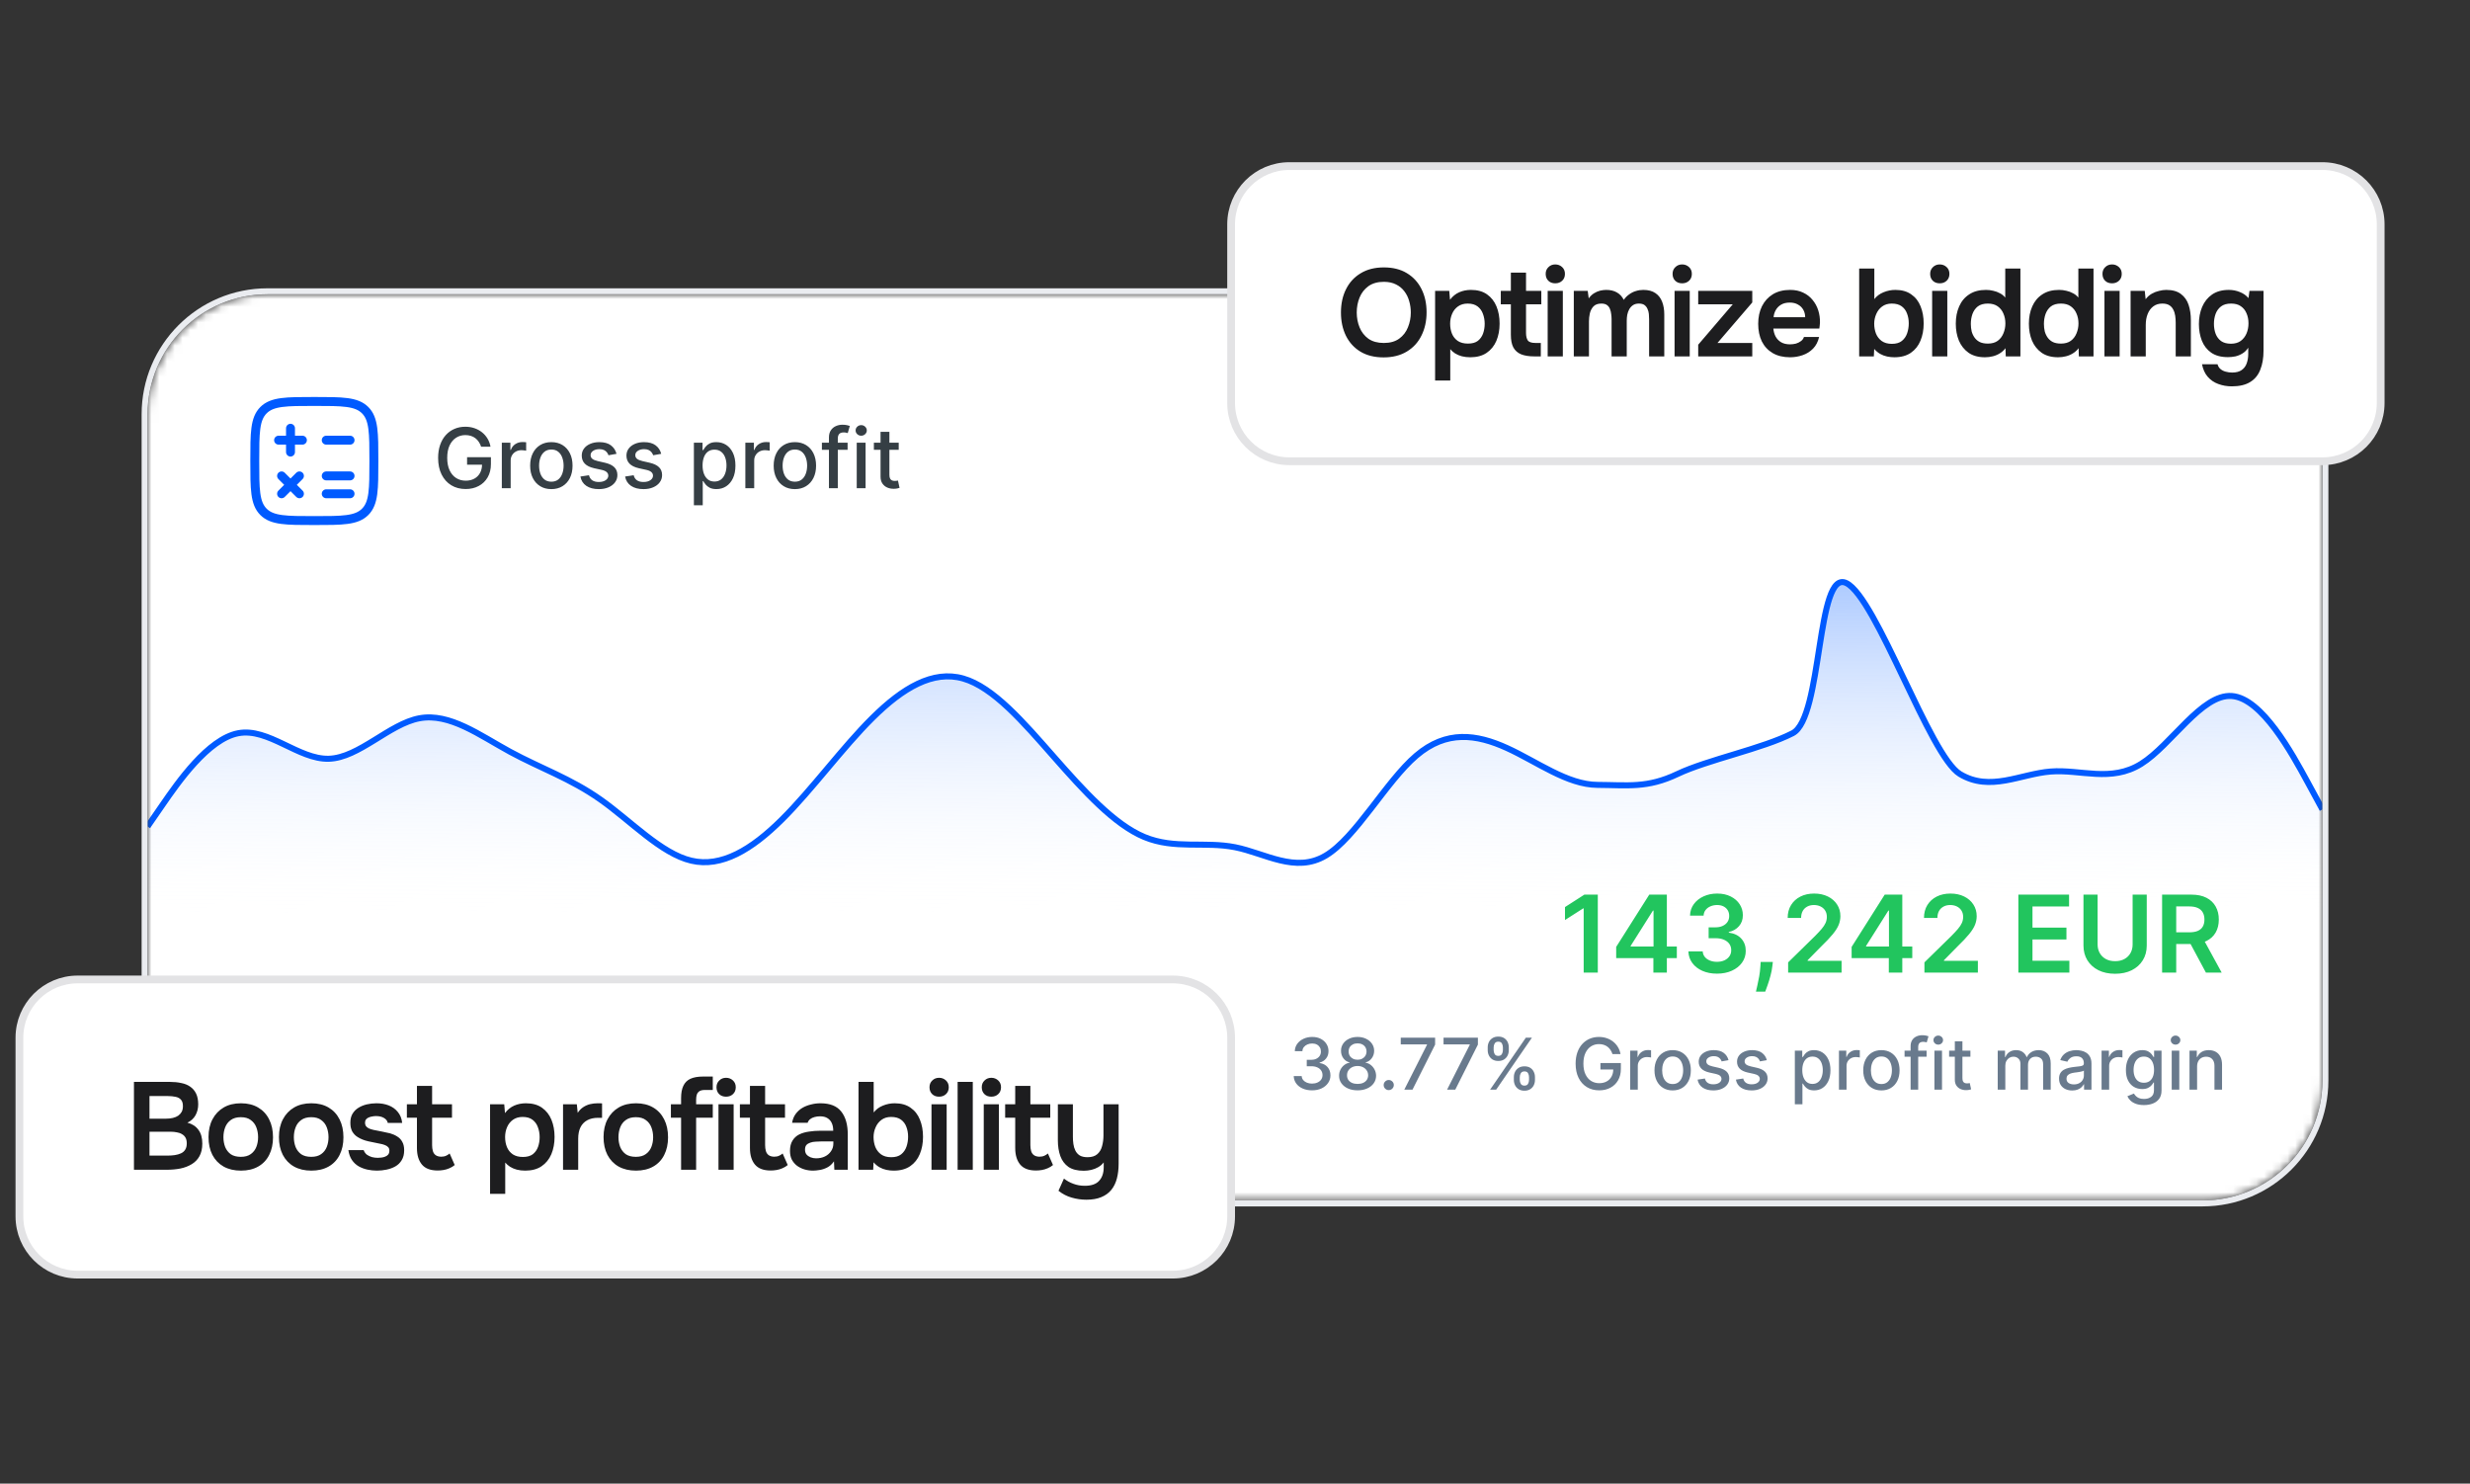
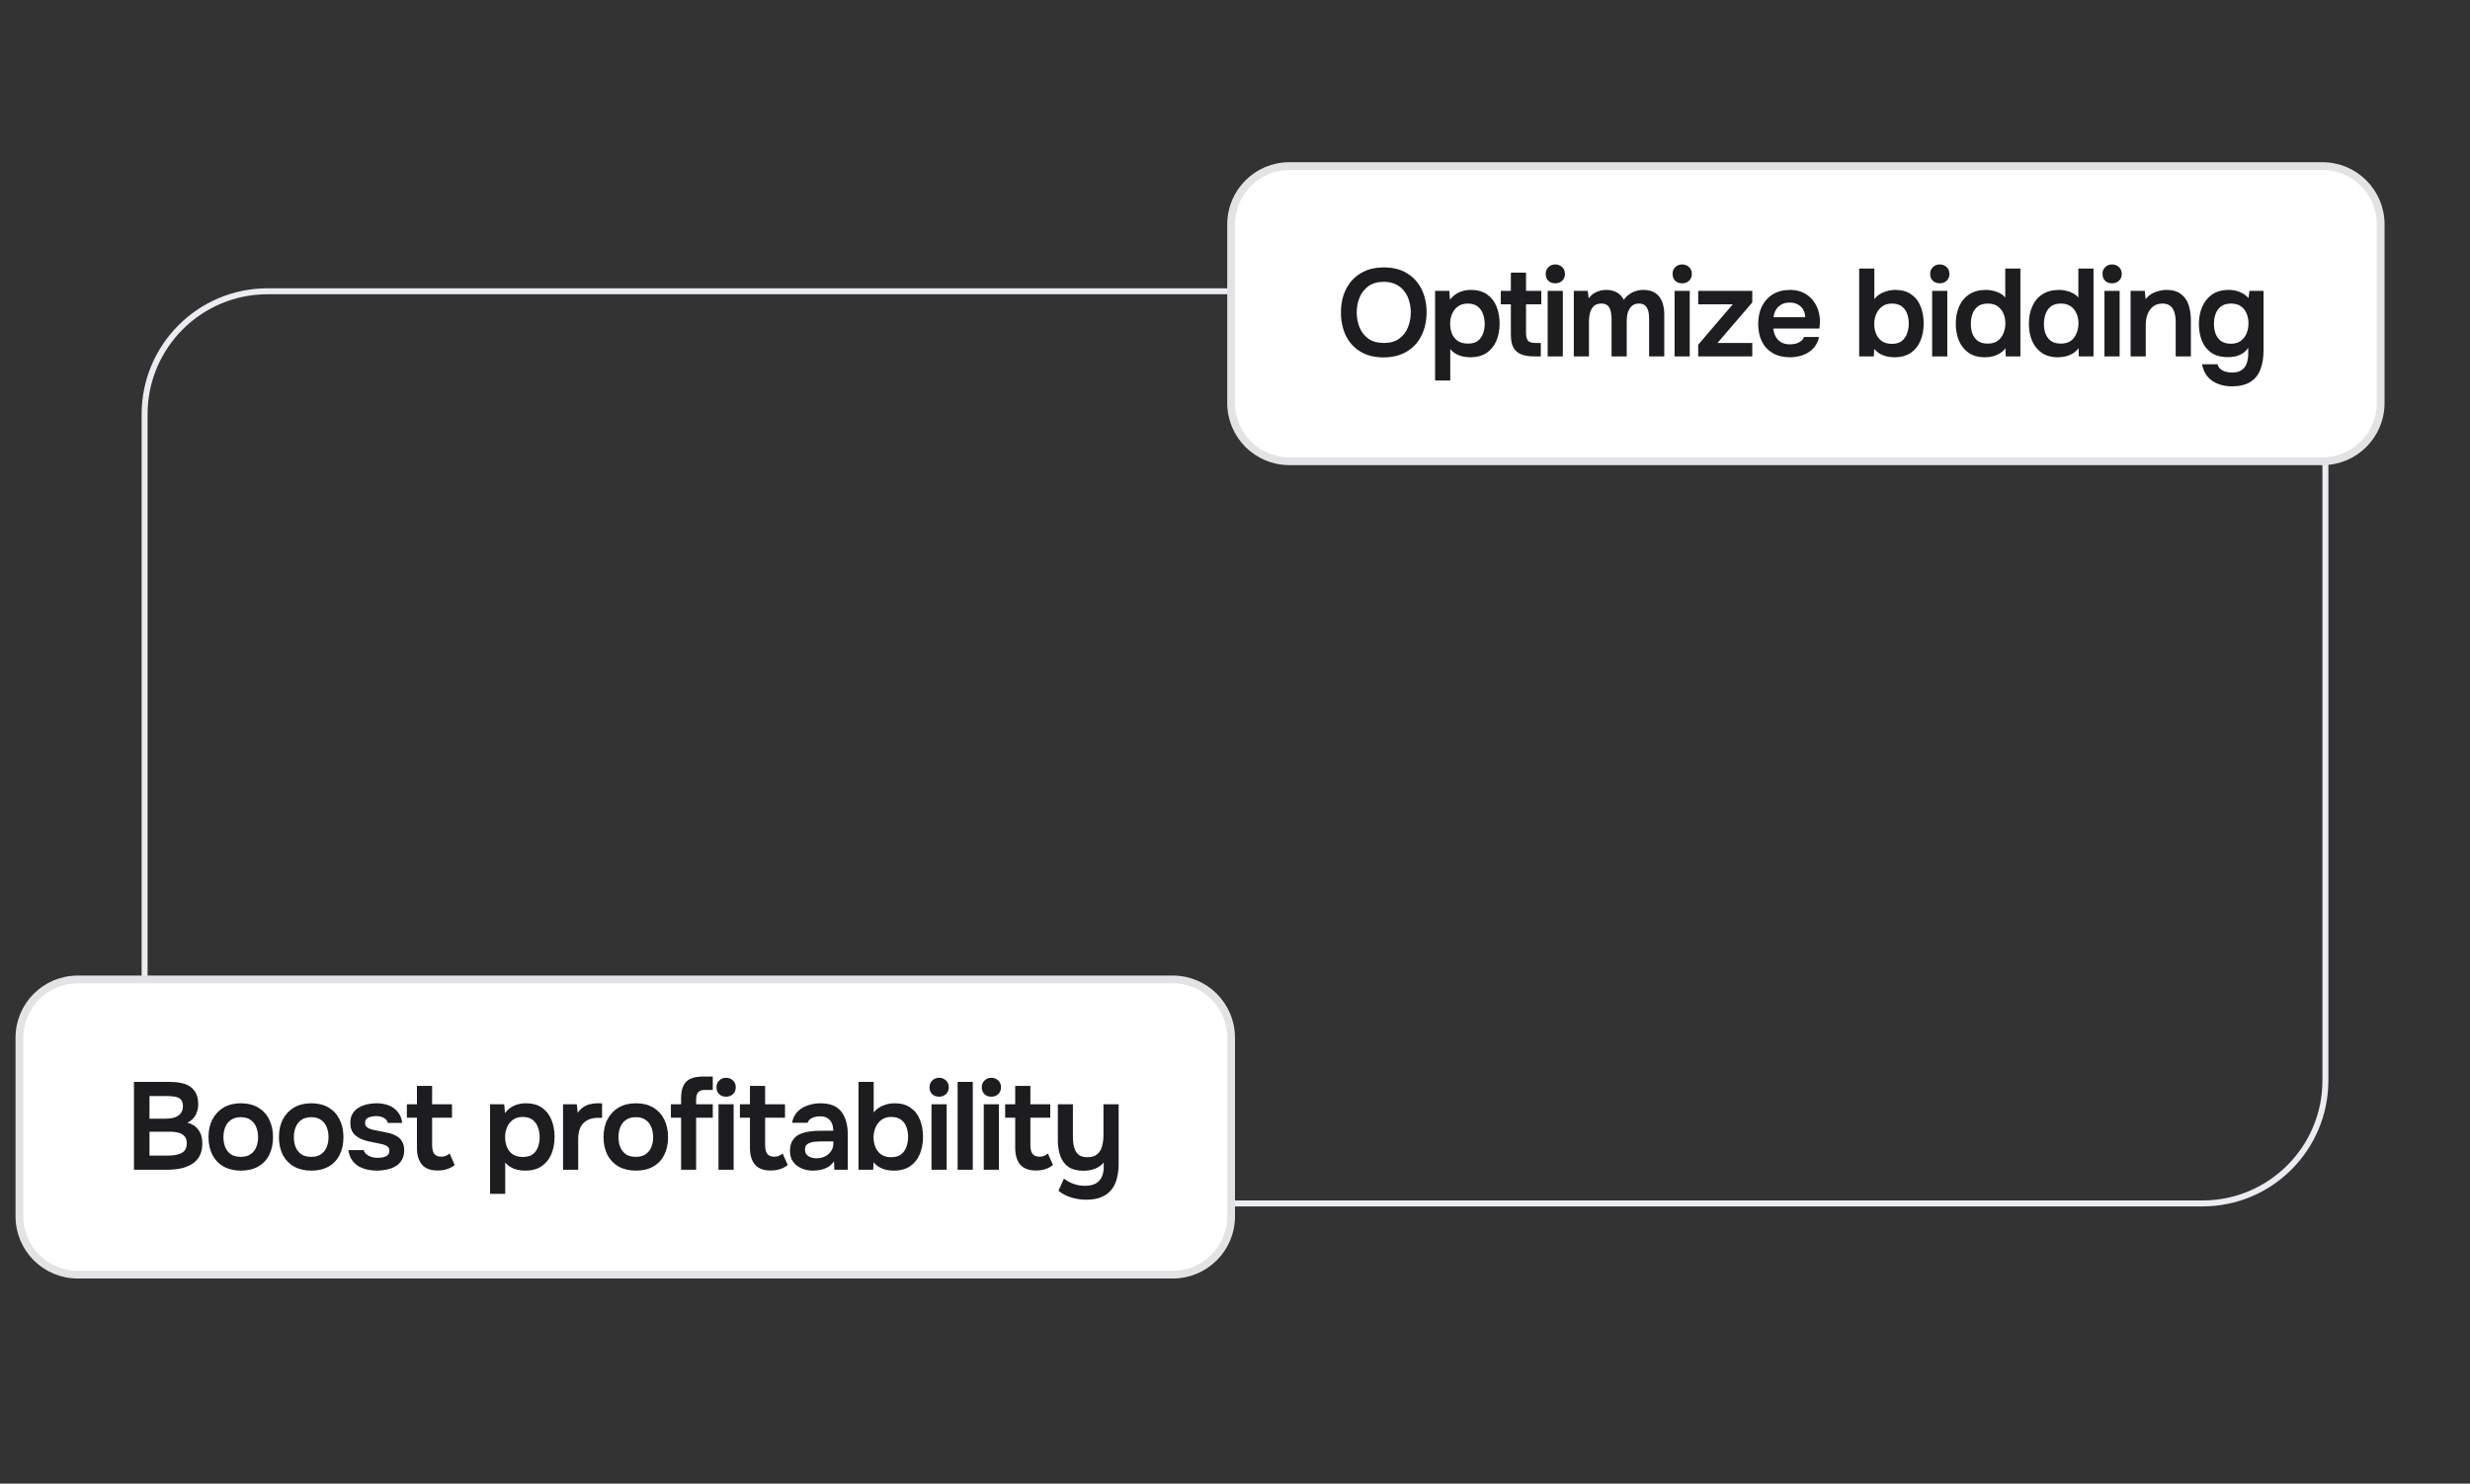
<svg xmlns="http://www.w3.org/2000/svg" width="318" height="191" viewBox="0 0 318 191" fill="none">
  <rect x="0" y="0" width="318" height="191" fill="#333333" stroke="none" />
  <mask id="mask0_15839_44970" style="mask-type:luminance" maskUnits="userSpaceOnUse" x="0" y="0" width="318" height="191">
    <path d="M318 0.883H0V190.883H318V0.883Z" fill="white" />
  </mask>
  <g mask="url(#mask0_15839_44970)">
    <mask id="mask1_15839_44970" style="mask-type:luminance" maskUnits="userSpaceOnUse" x="19" y="37" width="280" height="118">
-       <path d="M283.553 37.883H34.447C25.916 37.883 19 44.799 19 53.33V139.103C19 147.634 25.916 154.55 34.447 154.55H283.553C292.084 154.55 299 147.634 299 139.103V53.33C299 44.799 292.084 37.883 283.553 37.883Z" fill="white" />
-     </mask>
+       </mask>
    <g mask="url(#mask1_15839_44970)">
-       <path d="M283.553 37.883H34.447C25.916 37.883 19 44.799 19 53.33V139.103C19 147.634 25.916 154.55 34.447 154.55H283.553C292.084 154.55 299 147.634 299 139.103V53.33C299 44.799 292.084 37.883 283.553 37.883Z" fill="white" />
      <path d="M33.923 65.898C35.047 67.02 36.854 67.02 40.468 67.02C44.083 67.02 45.89 67.02 47.012 65.897C48.136 64.775 48.136 62.967 48.136 59.353C48.136 55.738 48.136 53.931 47.012 52.808C45.891 51.685 44.083 51.685 40.468 51.685C36.854 51.685 35.047 51.685 33.923 52.808C32.801 53.932 32.801 55.738 32.801 59.353C32.801 62.967 32.801 64.775 33.923 65.898Z" stroke="#005AFF" stroke-width="1.15" />
      <path d="M45.068 56.668H42.001M45.068 61.269H42.001M45.068 63.569H42.001M38.934 56.668H37.401M37.401 56.668H35.867M37.401 56.668V55.135M37.401 56.668V58.202M38.551 61.269L37.401 62.419M37.401 62.419L36.251 63.569M37.401 62.419L36.251 61.269M37.401 62.419L38.551 63.569" stroke="#005AFF" stroke-width="1.15" stroke-linecap="round" />
      <path d="M61.941 57.512C61.867 57.281 61.768 57.074 61.644 56.891C61.522 56.705 61.376 56.547 61.206 56.418C61.035 56.286 60.841 56.185 60.622 56.117C60.406 56.048 60.169 56.014 59.91 56.014C59.47 56.014 59.073 56.127 58.72 56.353C58.367 56.579 58.087 56.911 57.882 57.348C57.678 57.782 57.577 58.315 57.577 58.945C57.577 59.578 57.679 60.113 57.885 60.55C58.091 60.987 58.373 61.319 58.732 61.545C59.09 61.771 59.498 61.884 59.955 61.884C60.38 61.884 60.749 61.798 61.065 61.625C61.382 61.452 61.627 61.208 61.8 60.893C61.975 60.575 62.063 60.202 62.063 59.772L62.368 59.83H60.134V58.858H63.203V59.746C63.203 60.401 63.063 60.971 62.784 61.453C62.507 61.934 62.123 62.305 61.632 62.566C61.145 62.828 60.585 62.959 59.955 62.959C59.249 62.959 58.629 62.797 58.095 62.471C57.564 62.146 57.15 61.685 56.852 61.087C56.555 60.488 56.406 59.776 56.406 58.953C56.406 58.33 56.493 57.771 56.666 57.276C56.838 56.78 57.081 56.359 57.394 56.014C57.709 55.666 58.078 55.4 58.503 55.217C58.93 55.032 59.396 54.939 59.902 54.939C60.324 54.939 60.716 55.001 61.08 55.126C61.446 55.25 61.771 55.427 62.056 55.656C62.343 55.884 62.58 56.156 62.768 56.471C62.956 56.784 63.084 57.131 63.15 57.512H61.941ZM64.607 62.852V56.997H65.708V57.927H65.769C65.876 57.612 66.064 57.364 66.333 57.184C66.605 57.001 66.913 56.91 67.256 56.91C67.327 56.91 67.411 56.912 67.507 56.917C67.607 56.922 67.684 56.929 67.74 56.936V58.026C67.694 58.014 67.613 58 67.496 57.985C67.379 57.967 67.262 57.958 67.145 57.958C66.876 57.958 66.636 58.015 66.425 58.129C66.216 58.241 66.051 58.398 65.929 58.598C65.807 58.797 65.746 59.023 65.746 59.277V62.852H64.607ZM70.983 62.971C70.434 62.971 69.955 62.845 69.546 62.593C69.137 62.342 68.819 61.99 68.593 61.537C68.367 61.085 68.254 60.556 68.254 59.952C68.254 59.344 68.367 58.813 68.593 58.358C68.819 57.903 69.137 57.55 69.546 57.298C69.955 57.047 70.434 56.921 70.983 56.921C71.532 56.921 72.011 57.047 72.42 57.298C72.829 57.55 73.147 57.903 73.373 58.358C73.599 58.813 73.712 59.344 73.712 59.952C73.712 60.556 73.599 61.085 73.373 61.537C73.147 61.99 72.829 62.342 72.42 62.593C72.011 62.845 71.532 62.971 70.983 62.971ZM70.987 62.014C71.343 62.014 71.637 61.92 71.871 61.732C72.105 61.544 72.278 61.293 72.389 60.981C72.504 60.668 72.561 60.324 72.561 59.948C72.561 59.574 72.504 59.231 72.389 58.919C72.278 58.603 72.105 58.35 71.871 58.16C71.637 57.969 71.343 57.874 70.987 57.874C70.629 57.874 70.331 57.969 70.095 58.16C69.861 58.35 69.687 58.603 69.573 58.919C69.461 59.231 69.405 59.574 69.405 59.948C69.405 60.324 69.461 60.668 69.573 60.981C69.687 61.293 69.861 61.544 70.095 61.732C70.331 61.92 70.629 62.014 70.987 62.014ZM79.372 58.427L78.339 58.61C78.296 58.478 78.227 58.352 78.133 58.232C78.042 58.113 77.917 58.015 77.76 57.939C77.602 57.863 77.405 57.825 77.169 57.825C76.846 57.825 76.576 57.897 76.361 58.042C76.144 58.184 76.037 58.368 76.037 58.594C76.037 58.79 76.109 58.948 76.254 59.067C76.399 59.187 76.632 59.284 76.955 59.361L77.885 59.574C78.424 59.699 78.826 59.891 79.09 60.15C79.354 60.409 79.486 60.746 79.486 61.16C79.486 61.511 79.385 61.823 79.181 62.098C78.981 62.37 78.7 62.583 78.339 62.738C77.981 62.893 77.565 62.971 77.093 62.971C76.437 62.971 75.902 62.831 75.488 62.551C75.073 62.269 74.819 61.869 74.725 61.35L75.827 61.183C75.896 61.47 76.037 61.687 76.25 61.835C76.463 61.979 76.742 62.052 77.085 62.052C77.458 62.052 77.757 61.974 77.981 61.819C78.204 61.662 78.316 61.47 78.316 61.244C78.316 61.061 78.248 60.907 78.11 60.782C77.976 60.658 77.769 60.564 77.489 60.5L76.498 60.283C75.951 60.159 75.547 59.96 75.286 59.688C75.026 59.417 74.897 59.072 74.897 58.656C74.897 58.31 74.993 58.007 75.187 57.748C75.38 57.489 75.647 57.287 75.987 57.142C76.328 56.995 76.718 56.921 77.157 56.921C77.79 56.921 78.288 57.058 78.652 57.333C79.015 57.605 79.255 57.969 79.372 58.427ZM85.127 58.427L84.094 58.61C84.051 58.478 83.982 58.352 83.888 58.232C83.797 58.113 83.672 58.015 83.514 57.939C83.357 57.863 83.16 57.825 82.924 57.825C82.601 57.825 82.332 57.897 82.116 58.042C81.9 58.184 81.791 58.368 81.791 58.594C81.791 58.79 81.864 58.948 82.009 59.067C82.154 59.187 82.388 59.284 82.71 59.361L83.64 59.574C84.179 59.699 84.581 59.891 84.845 60.15C85.109 60.409 85.241 60.746 85.241 61.16C85.241 61.511 85.14 61.823 84.936 62.098C84.736 62.37 84.455 62.583 84.094 62.738C83.736 62.893 83.32 62.971 82.847 62.971C82.192 62.971 81.657 62.831 81.243 62.551C80.829 62.269 80.574 61.869 80.48 61.35L81.582 61.183C81.651 61.47 81.792 61.687 82.005 61.835C82.219 61.979 82.497 62.052 82.84 62.052C83.213 62.052 83.512 61.974 83.736 61.819C83.959 61.662 84.071 61.47 84.071 61.244C84.071 61.061 84.002 60.907 83.865 60.782C83.731 60.658 83.523 60.564 83.244 60.5L82.253 60.283C81.707 60.159 81.302 59.96 81.041 59.688C80.781 59.417 80.652 59.072 80.652 58.656C80.652 58.31 80.748 58.007 80.942 57.748C81.135 57.489 81.401 57.287 81.742 57.142C82.083 56.995 82.473 56.921 82.912 56.921C83.545 56.921 84.043 57.058 84.407 57.333C84.77 57.605 85.01 57.969 85.127 58.427ZM89.335 65.048V56.997H90.448V57.947H90.544C90.61 57.825 90.705 57.683 90.83 57.523C90.954 57.363 91.127 57.224 91.348 57.104C91.569 56.982 91.861 56.921 92.225 56.921C92.697 56.921 93.119 57.041 93.49 57.279C93.861 57.518 94.152 57.863 94.363 58.312C94.577 58.762 94.683 59.303 94.683 59.936C94.683 60.569 94.578 61.112 94.367 61.564C94.156 62.014 93.866 62.361 93.498 62.605C93.129 62.846 92.709 62.967 92.236 62.967C91.88 62.967 91.589 62.907 91.363 62.788C91.14 62.668 90.964 62.528 90.837 62.368C90.71 62.208 90.612 62.066 90.544 61.941H90.475V65.048H89.335ZM90.452 59.925C90.452 60.337 90.512 60.697 90.631 61.007C90.751 61.317 90.924 61.56 91.15 61.736C91.376 61.908 91.653 61.995 91.981 61.995C92.321 61.995 92.606 61.904 92.835 61.724C93.063 61.541 93.236 61.293 93.353 60.981C93.472 60.668 93.532 60.316 93.532 59.925C93.532 59.539 93.474 59.192 93.357 58.884C93.242 58.577 93.07 58.334 92.838 58.156C92.61 57.978 92.324 57.889 91.981 57.889C91.65 57.889 91.371 57.974 91.142 58.145C90.916 58.315 90.744 58.553 90.627 58.858C90.511 59.163 90.452 59.518 90.452 59.925ZM95.96 62.852V56.997H97.062V57.927H97.123C97.23 57.612 97.418 57.364 97.687 57.184C97.959 57.001 98.266 56.91 98.61 56.91C98.681 56.91 98.765 56.912 98.861 56.917C98.96 56.922 99.038 56.929 99.094 56.936V58.026C99.048 58.014 98.967 58 98.85 57.985C98.733 57.967 98.616 57.958 98.499 57.958C98.23 57.958 97.99 58.015 97.779 58.129C97.57 58.241 97.405 58.398 97.283 58.598C97.161 58.797 97.1 59.023 97.1 59.277V62.852H95.96ZM102.336 62.971C101.787 62.971 101.308 62.845 100.899 62.593C100.49 62.342 100.172 61.99 99.947 61.537C99.721 61.085 99.607 60.556 99.607 59.952C99.607 59.344 99.721 58.813 99.947 58.358C100.172 57.903 100.49 57.55 100.899 57.298C101.308 57.047 101.787 56.921 102.336 56.921C102.885 56.921 103.364 57.047 103.773 57.298C104.182 57.55 104.5 57.903 104.726 58.358C104.952 58.813 105.066 59.344 105.066 59.952C105.066 60.556 104.952 61.085 104.726 61.537C104.5 61.99 104.182 62.342 103.773 62.593C103.364 62.845 102.885 62.971 102.336 62.971ZM102.34 62.014C102.696 62.014 102.991 61.92 103.224 61.732C103.458 61.544 103.631 61.293 103.743 60.981C103.857 60.668 103.914 60.324 103.914 59.948C103.914 59.574 103.857 59.231 103.743 58.919C103.631 58.603 103.458 58.35 103.224 58.16C102.991 57.969 102.696 57.874 102.34 57.874C101.982 57.874 101.684 57.969 101.448 58.16C101.214 58.35 101.04 58.603 100.926 58.919C100.814 59.231 100.758 59.574 100.758 59.948C100.758 60.324 100.814 60.668 100.926 60.981C101.04 61.293 101.214 61.544 101.448 61.732C101.684 61.92 101.982 62.014 102.34 62.014ZM109.124 56.997V57.912H105.816V56.997H109.124ZM106.723 62.852V56.319C106.723 55.953 106.803 55.649 106.963 55.408C107.123 55.164 107.335 54.982 107.6 54.863C107.864 54.741 108.151 54.68 108.461 54.68C108.69 54.68 108.885 54.699 109.048 54.737C109.211 54.772 109.331 54.806 109.41 54.836L109.143 55.758C109.09 55.743 109.021 55.725 108.938 55.705C108.854 55.682 108.752 55.671 108.633 55.671C108.356 55.671 108.157 55.739 108.038 55.877C107.921 56.014 107.863 56.212 107.863 56.471V62.852H106.723ZM110.3 62.852V56.997H111.44V62.852H110.3ZM110.876 56.094C110.678 56.094 110.507 56.028 110.365 55.896C110.225 55.761 110.155 55.601 110.155 55.415C110.155 55.227 110.225 55.067 110.365 54.935C110.507 54.8 110.678 54.733 110.876 54.733C111.074 54.733 111.243 54.8 111.383 54.935C111.525 55.067 111.596 55.227 111.596 55.415C111.596 55.601 111.525 55.761 111.383 55.896C111.243 56.028 111.074 56.094 110.876 56.094ZM115.706 56.997V57.912H112.508V56.997H115.706ZM113.366 55.594H114.506V61.133C114.506 61.354 114.539 61.521 114.605 61.633C114.671 61.742 114.756 61.817 114.86 61.858C114.967 61.896 115.083 61.915 115.207 61.915C115.299 61.915 115.379 61.908 115.447 61.896C115.516 61.883 115.569 61.873 115.607 61.865L115.813 62.807C115.747 62.832 115.653 62.857 115.531 62.883C115.409 62.911 115.257 62.926 115.074 62.929C114.774 62.934 114.494 62.88 114.235 62.769C113.976 62.657 113.766 62.484 113.606 62.25C113.446 62.016 113.366 61.723 113.366 61.37V55.594Z" fill="#353E44" />
-       <path d="M20.944 103.3L19 106.087V117.623H299V103.913L297.056 100.37C295.111 96.826 291.222 89.739 287.333 89.459C283.444 89.178 279.556 95.704 275.667 98.105C271.778 100.506 267.889 98.781 264 99.084C260.111 99.387 256.222 101.717 252.333 99.402C248.444 97.087 241.6 76.959 237.711 75.069C233.822 73.179 234.681 92.227 230.792 94.203C226.903 96.178 219.853 97.57 215.964 99.402C212.075 101.233 209.556 100.806 205.667 100.785C201.778 100.764 197.889 97.831 194 96.082C190.111 94.333 186.222 93.768 182.333 97.065C178.444 100.361 174.556 107.519 170.667 109.802C166.778 112.085 162.889 109.494 159 108.73C155.111 107.966 151.222 109.028 147.333 107.43C143.444 105.832 139.556 101.572 135.667 97.196C131.778 92.819 127.889 88.325 124 87.228C120.111 86.131 116.222 88.43 112.333 92.242C108.444 96.054 104.556 101.379 100.667 105.204C96.778 109.029 92.889 111.353 89 110.444C85.111 109.535 81.222 105.392 77.333 102.672C73.444 99.953 69.556 98.656 65.667 96.563C61.778 94.469 57.889 91.579 54 92.297C50.111 93.016 46.222 97.343 42.333 97.455C38.444 97.568 34.556 93.466 30.667 94.202C26.778 94.939 22.889 100.513 20.944 103.3Z" fill="url(#paint0_linear_15839_44970)" />
-       <path d="M19 106.403L20.944 103.588C22.889 100.772 26.778 95.142 30.667 94.398C34.556 93.654 38.444 97.798 42.333 97.684C46.222 97.57 50.111 93.199 54 92.474C57.889 91.748 61.778 94.668 65.667 96.782C69.556 98.897 73.444 100.207 77.333 102.954C81.222 105.701 85.111 109.886 89 110.804C92.889 111.723 96.778 109.375 100.667 105.511C104.556 101.648 108.444 96.269 112.333 92.418C116.222 88.567 120.111 86.244 124 87.353C127.889 88.461 131.778 93.001 135.667 97.422C139.556 101.843 143.444 106.145 147.333 107.76C151.222 109.375 155.111 108.301 159 109.073C162.889 109.845 166.778 112.463 170.667 110.156C174.556 107.85 178.444 100.619 182.333 97.29C186.222 93.96 190.111 94.53 194 96.297C197.889 98.063 201.778 101.026 205.667 101.048C209.556 101.069 212.075 101.5 215.964 99.65C219.853 97.8 226.903 96.394 230.792 94.398C234.681 92.402 233.822 73.162 237.711 75.07C241.6 76.979 248.444 97.312 252.333 99.65C256.222 101.989 260.111 99.635 264 99.329C267.889 99.023 271.778 100.765 275.667 98.34C279.556 95.915 283.444 89.323 287.333 89.606C291.222 89.89 295.111 97.049 297.056 100.628L299 104.208" stroke="#005AFF" stroke-width="0.775" />
-       <path d="M205.709 115.177V125.214H203.891V116.946H203.832L201.484 118.446V116.779L203.979 115.177H205.709ZM208.076 123.351V121.906L212.335 115.177H213.541V117.235H212.806L209.939 121.778V121.857H215.883V123.351H208.076ZM212.864 125.214V122.91L212.884 122.263V115.177H214.599V125.214H212.864ZM221.052 125.351C220.346 125.351 219.718 125.23 219.17 124.988C218.624 124.747 218.193 124.41 217.876 123.979C217.559 123.548 217.39 123.049 217.371 122.484H219.214C219.23 122.755 219.32 122.992 219.483 123.195C219.647 123.394 219.864 123.549 220.135 123.66C220.406 123.771 220.71 123.827 221.047 123.827C221.406 123.827 221.725 123.765 222.002 123.641C222.28 123.513 222.497 123.337 222.654 123.111C222.811 122.886 222.888 122.626 222.885 122.332C222.888 122.028 222.809 121.76 222.649 121.528C222.489 121.296 222.257 121.115 221.953 120.984C221.653 120.854 221.29 120.788 220.865 120.788H219.978V119.387H220.865C221.215 119.387 221.52 119.326 221.782 119.205C222.046 119.084 222.254 118.914 222.404 118.696C222.555 118.473 222.628 118.217 222.625 117.926C222.628 117.642 222.564 117.395 222.434 117.186C222.306 116.974 222.125 116.809 221.89 116.691C221.658 116.573 221.385 116.515 221.071 116.515C220.764 116.515 220.48 116.57 220.218 116.681C219.957 116.792 219.746 116.951 219.586 117.157C219.426 117.359 219.341 117.601 219.331 117.882H217.582C217.595 117.32 217.756 116.827 218.067 116.402C218.38 115.974 218.799 115.641 219.321 115.402C219.844 115.16 220.431 115.039 221.081 115.039C221.751 115.039 222.332 115.165 222.826 115.417C223.322 115.665 223.706 116 223.977 116.421C224.249 116.843 224.384 117.309 224.384 117.818C224.387 118.383 224.221 118.857 223.884 119.24C223.551 119.622 223.113 119.872 222.571 119.989V120.068C223.277 120.166 223.817 120.427 224.193 120.852C224.572 121.273 224.76 121.798 224.757 122.425C224.757 122.987 224.597 123.49 224.276 123.935C223.959 124.376 223.522 124.722 222.963 124.974C222.407 125.225 221.77 125.351 221.052 125.351ZM228.245 123.842L228.181 124.381C228.136 124.792 228.054 125.211 227.936 125.635C227.822 126.063 227.701 126.457 227.574 126.816C227.446 127.176 227.343 127.459 227.265 127.664H226.069C226.115 127.465 226.177 127.194 226.255 126.851C226.337 126.508 226.415 126.122 226.49 125.694C226.566 125.266 226.616 124.832 226.642 124.39L226.677 123.842H228.245ZM230.213 125.214V123.9L233.697 120.484C234.031 120.148 234.308 119.849 234.531 119.587C234.753 119.326 234.919 119.073 235.03 118.828C235.142 118.583 235.197 118.321 235.197 118.044C235.197 117.727 235.125 117.456 234.981 117.23C234.838 117.001 234.64 116.825 234.388 116.701C234.137 116.577 233.851 116.515 233.531 116.515C233.201 116.515 232.912 116.583 232.663 116.72C232.415 116.854 232.222 117.046 232.085 117.294C231.951 117.542 231.884 117.838 231.884 118.181H230.154C230.154 117.544 230.299 116.99 230.59 116.519C230.881 116.049 231.281 115.685 231.791 115.427C232.304 115.168 232.892 115.039 233.555 115.039C234.228 115.039 234.82 115.165 235.329 115.417C235.839 115.668 236.234 116.013 236.515 116.451C236.8 116.889 236.942 117.389 236.942 117.951C236.942 118.326 236.87 118.696 236.726 119.058C236.582 119.421 236.329 119.823 235.967 120.264C235.607 120.705 235.102 121.239 234.452 121.866L232.722 123.626V123.695H237.094V125.214H230.213ZM238.388 123.351V121.906L242.647 115.177H243.852V117.235H243.117L240.25 121.778V121.857H246.195V123.351H238.388ZM243.176 125.214V122.91L243.195 122.263V115.177H244.911V125.214H243.176ZM247.761 125.214V123.9L251.245 120.484C251.579 120.148 251.856 119.849 252.079 119.587C252.301 119.326 252.467 119.073 252.578 118.828C252.69 118.583 252.745 118.321 252.745 118.044C252.745 117.727 252.673 117.456 252.529 117.23C252.386 117.001 252.188 116.825 251.936 116.701C251.685 116.577 251.399 116.515 251.079 116.515C250.749 116.515 250.46 116.583 250.211 116.72C249.963 116.854 249.77 117.046 249.633 117.294C249.499 117.542 249.432 117.838 249.432 118.181H247.702C247.702 117.544 247.847 116.99 248.138 116.519C248.429 116.049 248.829 115.685 249.339 115.427C249.852 115.168 250.44 115.039 251.103 115.039C251.776 115.039 252.368 115.165 252.877 115.417C253.387 115.668 253.782 116.013 254.063 116.451C254.348 116.889 254.49 117.389 254.49 117.951C254.49 118.326 254.418 118.696 254.274 119.058C254.13 119.421 253.877 119.823 253.515 120.264C253.155 120.705 252.65 121.239 252 121.866L250.27 123.626V123.695H254.642V125.214H247.761ZM259.854 125.214V115.177H266.382V116.701H261.672V119.426H266.044V120.95H261.672V123.69H266.421V125.214H259.854ZM274.564 115.177H276.383V121.734C276.383 122.453 276.213 123.085 275.873 123.631C275.536 124.176 275.063 124.603 274.452 124.91C273.841 125.214 273.127 125.366 272.31 125.366C271.49 125.366 270.774 125.214 270.163 124.91C269.552 124.603 269.079 124.176 268.742 123.631C268.405 123.085 268.237 122.453 268.237 121.734V115.177H270.055V121.582C270.055 122 270.147 122.373 270.33 122.7C270.516 123.026 270.778 123.283 271.114 123.469C271.451 123.652 271.849 123.744 272.31 123.744C272.771 123.744 273.169 123.652 273.506 123.469C273.846 123.283 274.107 123.026 274.29 122.7C274.473 122.373 274.564 122 274.564 121.582V115.177ZM278.359 125.214V115.177H282.123C282.894 115.177 283.541 115.311 284.064 115.578C284.59 115.846 284.987 116.222 285.255 116.706C285.526 117.186 285.661 117.746 285.661 118.387C285.661 119.03 285.524 119.589 285.25 120.063C284.979 120.533 284.578 120.898 284.049 121.156C283.52 121.411 282.87 121.538 282.098 121.538H279.418V120.029H281.853C282.304 120.029 282.673 119.967 282.961 119.842C283.249 119.715 283.461 119.53 283.598 119.289C283.739 119.043 283.809 118.743 283.809 118.387C283.809 118.031 283.739 117.727 283.598 117.475C283.458 117.22 283.244 117.028 282.956 116.897C282.669 116.763 282.298 116.696 281.844 116.696H280.177V125.214H278.359ZM283.544 120.666L286.029 125.214H284L281.559 120.666H283.544Z" fill="#22C55E" />
      <path d="M168.921 140.374C168.472 140.374 168.072 140.296 167.719 140.142C167.368 139.987 167.09 139.773 166.886 139.498C166.683 139.221 166.574 138.901 166.559 138.537H167.585C167.598 138.736 167.664 138.908 167.784 139.054C167.906 139.197 168.065 139.309 168.261 139.387C168.457 139.465 168.675 139.505 168.915 139.505C169.178 139.505 169.411 139.459 169.614 139.367C169.818 139.276 169.979 139.148 170.094 138.985C170.209 138.82 170.267 138.629 170.267 138.413C170.267 138.189 170.209 137.992 170.094 137.822C169.981 137.65 169.814 137.515 169.594 137.417C169.376 137.319 169.113 137.27 168.803 137.27H168.238V136.446H168.803C169.052 136.446 169.27 136.402 169.457 136.312C169.646 136.223 169.795 136.099 169.901 135.94C170.008 135.779 170.061 135.59 170.061 135.375C170.061 135.168 170.015 134.988 169.921 134.836C169.829 134.681 169.699 134.56 169.529 134.473C169.361 134.386 169.163 134.342 168.934 134.342C168.716 134.342 168.513 134.383 168.323 134.463C168.136 134.542 167.983 134.655 167.866 134.803C167.748 134.949 167.685 135.124 167.676 135.329H166.699C166.71 134.967 166.817 134.649 167.019 134.375C167.224 134.1 167.494 133.886 167.83 133.731C168.165 133.577 168.538 133.499 168.947 133.499C169.376 133.499 169.747 133.583 170.058 133.751C170.372 133.916 170.614 134.137 170.783 134.414C170.956 134.691 171.04 134.993 171.038 135.322C171.04 135.697 170.936 136.015 170.725 136.276C170.516 136.538 170.237 136.713 169.888 136.803V136.855C170.333 136.922 170.677 137.099 170.921 137.384C171.167 137.669 171.289 138.023 171.287 138.446C171.289 138.814 171.186 139.144 170.979 139.436C170.775 139.728 170.495 139.958 170.14 140.125C169.785 140.291 169.378 140.374 168.921 140.374ZM174.783 140.374C174.314 140.374 173.9 140.293 173.541 140.132C173.184 139.971 172.904 139.749 172.701 139.465C172.499 139.182 172.399 138.86 172.401 138.498C172.399 138.215 172.456 137.955 172.574 137.717C172.694 137.478 172.856 137.278 173.061 137.119C173.266 136.958 173.494 136.856 173.747 136.812V136.773C173.414 136.693 173.147 136.514 172.946 136.237C172.746 135.961 172.647 135.643 172.649 135.283C172.647 134.941 172.737 134.636 172.92 134.368C173.105 134.098 173.359 133.886 173.682 133.731C174.004 133.577 174.371 133.499 174.783 133.499C175.19 133.499 175.554 133.578 175.874 133.734C176.196 133.889 176.45 134.102 176.635 134.372C176.82 134.64 176.914 134.943 176.916 135.283C176.914 135.643 176.812 135.961 176.609 136.237C176.407 136.514 176.143 136.693 175.818 136.773V136.812C176.069 136.856 176.294 136.958 176.495 137.119C176.697 137.278 176.859 137.478 176.978 137.717C177.1 137.955 177.162 138.215 177.165 138.498C177.162 138.86 177.06 139.182 176.857 139.465C176.655 139.749 176.374 139.971 176.014 140.132C175.657 140.293 175.247 140.374 174.783 140.374ZM174.783 139.547C175.059 139.547 175.299 139.501 175.501 139.41C175.704 139.316 175.861 139.187 175.972 139.021C176.083 138.853 176.14 138.657 176.142 138.433C176.14 138.2 176.079 137.994 175.959 137.815C175.841 137.637 175.681 137.496 175.479 137.394C175.276 137.292 175.044 137.24 174.783 137.24C174.519 137.24 174.285 137.292 174.08 137.394C173.875 137.496 173.714 137.637 173.597 137.815C173.479 137.994 173.421 138.2 173.423 138.433C173.421 138.657 173.475 138.853 173.584 139.021C173.695 139.187 173.853 139.316 174.057 139.41C174.262 139.501 174.504 139.547 174.783 139.547ZM174.783 136.433C175.005 136.433 175.202 136.389 175.374 136.299C175.546 136.21 175.681 136.086 175.779 135.927C175.879 135.768 175.931 135.582 175.933 135.368C175.931 135.159 175.88 134.976 175.782 134.819C175.687 134.662 175.553 134.542 175.381 134.457C175.208 134.369 175.009 134.326 174.783 134.326C174.552 134.326 174.349 134.369 174.175 134.457C174.003 134.542 173.869 134.662 173.773 134.819C173.677 134.976 173.63 135.159 173.633 135.368C173.63 135.582 173.678 135.768 173.776 135.927C173.874 136.086 174.009 136.21 174.181 136.299C174.356 136.389 174.556 136.433 174.783 136.433ZM178.794 140.344C178.616 140.344 178.462 140.281 178.333 140.155C178.205 140.026 178.141 139.872 178.141 139.691C178.141 139.512 178.205 139.36 178.333 139.233C178.462 139.105 178.616 139.041 178.794 139.041C178.973 139.041 179.126 139.105 179.255 139.233C179.383 139.36 179.448 139.512 179.448 139.691C179.448 139.811 179.417 139.921 179.356 140.021C179.297 140.119 179.219 140.197 179.121 140.256C179.023 140.315 178.914 140.344 178.794 140.344ZM180.798 140.282L183.719 134.506V134.457H180.34V133.591H184.764V134.486L181.853 140.282H180.798ZM186.306 140.282L189.227 134.506V134.457H185.848V133.591H190.272V134.486L187.361 140.282H186.306ZM194.901 139.028V138.675C194.901 138.422 194.954 138.191 195.058 137.982C195.165 137.771 195.319 137.602 195.522 137.476C195.727 137.347 195.974 137.283 196.264 137.283C196.56 137.283 196.808 137.346 197.009 137.472C197.209 137.599 197.36 137.767 197.463 137.979C197.567 138.19 197.62 138.422 197.62 138.675V139.028C197.62 139.28 197.567 139.512 197.463 139.724C197.358 139.933 197.205 140.101 197.002 140.23C196.802 140.356 196.556 140.419 196.264 140.419C195.97 140.419 195.721 140.356 195.519 140.23C195.316 140.101 195.163 139.933 195.058 139.724C194.954 139.512 194.901 139.28 194.901 139.028ZM195.663 138.675V139.028C195.663 139.215 195.707 139.385 195.797 139.537C195.886 139.69 196.042 139.766 196.264 139.766C196.484 139.766 196.637 139.69 196.724 139.537C196.812 139.385 196.855 139.215 196.855 139.028V138.675C196.855 138.487 196.813 138.317 196.728 138.165C196.645 138.013 196.49 137.936 196.264 137.936C196.046 137.936 195.891 138.013 195.8 138.165C195.708 138.317 195.663 138.487 195.663 138.675ZM191.536 135.198V134.845C191.536 134.593 191.588 134.361 191.693 134.149C191.799 133.938 191.954 133.769 192.157 133.643C192.361 133.517 192.609 133.453 192.898 133.453C193.195 133.453 193.443 133.517 193.643 133.643C193.844 133.769 193.995 133.938 194.098 134.149C194.2 134.361 194.251 134.593 194.251 134.845V135.198C194.251 135.451 194.199 135.683 194.094 135.894C193.992 136.103 193.839 136.272 193.637 136.401C193.436 136.527 193.19 136.59 192.898 136.59C192.602 136.59 192.353 136.527 192.15 136.401C191.95 136.272 191.797 136.103 191.693 135.894C191.588 135.683 191.536 135.451 191.536 135.198ZM192.3 134.845V135.198C192.3 135.386 192.344 135.555 192.431 135.708C192.52 135.86 192.676 135.937 192.898 135.937C193.116 135.937 193.269 135.86 193.356 135.708C193.445 135.555 193.49 135.386 193.49 135.198V134.845C193.49 134.658 193.447 134.488 193.362 134.336C193.277 134.183 193.123 134.107 192.898 134.107C192.681 134.107 192.526 134.183 192.434 134.336C192.345 134.488 192.3 134.658 192.3 134.845ZM191.846 140.282L196.447 133.591H197.228L192.627 140.282H191.846Z" fill="#697A8D" />
      <path d="M207.596 135.705C207.533 135.506 207.448 135.329 207.342 135.172C207.237 135.013 207.112 134.878 206.966 134.767C206.82 134.654 206.653 134.568 206.466 134.509C206.281 134.45 206.077 134.421 205.855 134.421C205.478 134.421 205.138 134.518 204.835 134.711C204.533 134.905 204.293 135.19 204.117 135.564C203.942 135.937 203.855 136.393 203.855 136.933C203.855 137.476 203.943 137.934 204.12 138.309C204.296 138.683 204.538 138.968 204.845 139.162C205.152 139.355 205.502 139.452 205.894 139.452C206.258 139.452 206.575 139.378 206.845 139.23C207.117 139.082 207.327 138.873 207.475 138.603C207.626 138.331 207.701 138.01 207.701 137.642L207.962 137.691H206.048V136.858H208.678V137.619C208.678 138.181 208.558 138.669 208.318 139.083C208.081 139.495 207.752 139.813 207.332 140.037C206.913 140.262 206.434 140.374 205.894 140.374C205.289 140.374 204.757 140.234 204.3 139.955C203.844 139.677 203.489 139.281 203.234 138.769C202.98 138.255 202.852 137.645 202.852 136.94C202.852 136.406 202.926 135.927 203.074 135.502C203.222 135.077 203.431 134.717 203.698 134.421C203.969 134.122 204.285 133.895 204.649 133.738C205.015 133.579 205.415 133.499 205.848 133.499C206.21 133.499 206.546 133.553 206.858 133.659C207.172 133.766 207.45 133.917 207.694 134.113C207.941 134.31 208.144 134.543 208.305 134.813C208.467 135.081 208.575 135.378 208.632 135.705H207.596ZM209.881 140.282V135.264H210.825V136.061H210.878C210.969 135.791 211.13 135.578 211.361 135.424C211.594 135.267 211.858 135.188 212.152 135.188C212.213 135.188 212.285 135.191 212.367 135.195C212.452 135.199 212.519 135.205 212.567 135.211V136.146C212.528 136.135 212.458 136.123 212.358 136.11C212.257 136.095 212.157 136.087 212.057 136.087C211.826 136.087 211.62 136.136 211.44 136.234C211.261 136.33 211.119 136.464 211.015 136.636C210.91 136.806 210.858 137 210.858 137.217V140.282H209.881ZM215.346 140.384C214.876 140.384 214.465 140.276 214.115 140.06C213.764 139.844 213.492 139.543 213.298 139.155C213.104 138.767 213.007 138.314 213.007 137.796C213.007 137.275 213.104 136.82 213.298 136.43C213.492 136.04 213.764 135.737 214.115 135.522C214.465 135.306 214.876 135.198 215.346 135.198C215.817 135.198 216.228 135.306 216.578 135.522C216.929 135.737 217.201 136.04 217.395 136.43C217.589 136.82 217.686 137.275 217.686 137.796C217.686 138.314 217.589 138.767 217.395 139.155C217.201 139.543 216.929 139.844 216.578 140.06C216.228 140.276 215.817 140.384 215.346 140.384ZM215.35 139.563C215.655 139.563 215.907 139.483 216.108 139.322C216.308 139.16 216.456 138.946 216.552 138.678C216.65 138.41 216.699 138.115 216.699 137.793C216.699 137.472 216.65 137.178 216.552 136.91C216.456 136.64 216.308 136.424 216.108 136.26C215.907 136.097 215.655 136.015 215.35 136.015C215.043 136.015 214.788 136.097 214.585 136.26C214.385 136.424 214.236 136.64 214.138 136.91C214.042 137.178 213.994 137.472 213.994 137.793C213.994 138.115 214.042 138.41 214.138 138.678C214.236 138.946 214.385 139.16 214.585 139.322C214.788 139.483 215.043 139.563 215.35 139.563ZM222.537 136.489L221.652 136.646C221.615 136.532 221.556 136.425 221.475 136.322C221.397 136.22 221.29 136.136 221.155 136.071C221.02 136.005 220.851 135.973 220.649 135.973C220.372 135.973 220.141 136.035 219.956 136.159C219.771 136.281 219.678 136.439 219.678 136.633C219.678 136.8 219.74 136.935 219.864 137.038C219.989 137.14 220.189 137.224 220.466 137.289L221.263 137.472C221.725 137.579 222.069 137.744 222.295 137.966C222.522 138.188 222.635 138.476 222.635 138.832C222.635 139.132 222.548 139.4 222.374 139.635C222.202 139.868 221.961 140.051 221.652 140.184C221.344 140.317 220.988 140.384 220.583 140.384C220.021 140.384 219.563 140.264 219.208 140.024C218.853 139.782 218.635 139.439 218.554 138.995L219.498 138.851C219.557 139.097 219.678 139.284 219.861 139.41C220.044 139.534 220.283 139.596 220.577 139.596C220.897 139.596 221.153 139.53 221.344 139.397C221.536 139.262 221.632 139.097 221.632 138.903C221.632 138.747 221.573 138.615 221.456 138.508C221.34 138.401 221.163 138.321 220.923 138.266L220.074 138.08C219.605 137.973 219.259 137.803 219.034 137.57C218.812 137.337 218.701 137.042 218.701 136.685C218.701 136.389 218.784 136.129 218.95 135.907C219.115 135.685 219.344 135.512 219.636 135.388C219.928 135.261 220.262 135.198 220.639 135.198C221.181 135.198 221.608 135.316 221.92 135.551C222.231 135.784 222.437 136.097 222.537 136.489ZM227.47 136.489L226.584 136.646C226.547 136.532 226.489 136.425 226.408 136.322C226.33 136.22 226.223 136.136 226.088 136.071C225.953 136.005 225.784 135.973 225.581 135.973C225.305 135.973 225.074 136.035 224.889 136.159C224.704 136.281 224.611 136.439 224.611 136.633C224.611 136.8 224.673 136.935 224.797 137.038C224.921 137.14 225.122 137.224 225.398 137.289L226.196 137.472C226.657 137.579 227.002 137.744 227.228 137.966C227.455 138.188 227.568 138.476 227.568 138.832C227.568 139.132 227.481 139.4 227.307 139.635C227.134 139.868 226.894 140.051 226.584 140.184C226.277 140.317 225.921 140.384 225.516 140.384C224.954 140.384 224.496 140.264 224.141 140.024C223.785 139.782 223.568 139.439 223.487 138.995L224.431 138.851C224.49 139.097 224.611 139.284 224.794 139.41C224.977 139.534 225.215 139.596 225.51 139.596C225.83 139.596 226.086 139.53 226.277 139.397C226.469 139.262 226.565 139.097 226.565 138.903C226.565 138.747 226.506 138.615 226.388 138.508C226.273 138.401 226.095 138.321 225.856 138.266L225.006 138.08C224.538 137.973 224.192 137.803 223.967 137.57C223.745 137.337 223.634 137.042 223.634 136.685C223.634 136.389 223.717 136.129 223.882 135.907C224.048 135.685 224.277 135.512 224.569 135.388C224.86 135.261 225.195 135.198 225.572 135.198C226.114 135.198 226.541 135.316 226.852 135.551C227.164 135.784 227.37 136.097 227.47 136.489ZM231.077 142.164V135.264H232.031V136.077H232.113C232.169 135.973 232.251 135.852 232.358 135.714C232.465 135.577 232.613 135.457 232.802 135.355C232.992 135.251 233.242 135.198 233.554 135.198C233.959 135.198 234.32 135.301 234.638 135.505C234.956 135.71 235.206 136.005 235.387 136.391C235.57 136.776 235.661 137.24 235.661 137.783C235.661 138.325 235.571 138.79 235.39 139.178C235.209 139.563 234.961 139.861 234.645 140.07C234.329 140.277 233.969 140.38 233.564 140.38C233.259 140.38 233.009 140.329 232.815 140.227C232.624 140.124 232.473 140.005 232.364 139.867C232.255 139.73 232.172 139.608 232.113 139.501H232.054V142.164H231.077ZM232.034 137.773C232.034 138.126 232.086 138.435 232.188 138.701C232.29 138.967 232.438 139.175 232.632 139.325C232.826 139.473 233.064 139.547 233.345 139.547C233.636 139.547 233.88 139.47 234.076 139.315C234.273 139.158 234.421 138.946 234.521 138.678C234.623 138.41 234.674 138.108 234.674 137.773C234.674 137.442 234.624 137.144 234.524 136.881C234.426 136.617 234.278 136.409 234.08 136.257C233.884 136.104 233.639 136.028 233.345 136.028C233.061 136.028 232.822 136.101 232.626 136.247C232.432 136.393 232.285 136.597 232.185 136.858C232.085 137.119 232.034 137.424 232.034 137.773ZM236.756 140.282V135.264H237.7V136.061H237.752C237.844 135.791 238.005 135.578 238.236 135.424C238.469 135.267 238.732 135.188 239.027 135.188C239.087 135.188 239.159 135.191 239.242 135.195C239.327 135.199 239.394 135.205 239.441 135.211V136.146C239.402 136.135 239.333 136.123 239.232 136.11C239.132 136.095 239.032 136.087 238.932 136.087C238.701 136.087 238.495 136.136 238.314 136.234C238.136 136.33 237.994 136.464 237.889 136.636C237.785 136.806 237.733 137 237.733 137.217V140.282H236.756ZM242.221 140.384C241.751 140.384 241.34 140.276 240.989 140.06C240.639 139.844 240.366 139.543 240.173 139.155C239.979 138.767 239.882 138.314 239.882 137.796C239.882 137.275 239.979 136.82 240.173 136.43C240.366 136.04 240.639 135.737 240.989 135.522C241.34 135.306 241.751 135.198 242.221 135.198C242.692 135.198 243.102 135.306 243.453 135.522C243.804 135.737 244.076 136.04 244.27 136.43C244.464 136.82 244.561 137.275 244.561 137.796C244.561 138.314 244.464 138.767 244.27 139.155C244.076 139.543 243.804 139.844 243.453 140.06C243.102 140.276 242.692 140.384 242.221 140.384ZM242.224 139.563C242.529 139.563 242.782 139.483 242.982 139.322C243.183 139.16 243.331 138.946 243.427 138.678C243.525 138.41 243.574 138.115 243.574 137.793C243.574 137.472 243.525 137.178 243.427 136.91C243.331 136.64 243.183 136.424 242.982 136.26C242.782 136.097 242.529 136.015 242.224 136.015C241.917 136.015 241.662 136.097 241.46 136.26C241.259 136.424 241.11 136.64 241.012 136.91C240.916 137.178 240.868 137.472 240.868 137.793C240.868 138.115 240.916 138.41 241.012 138.678C241.11 138.946 241.259 139.16 241.46 139.322C241.662 139.483 241.917 139.563 242.224 139.563ZM248.039 135.264V136.048H245.203V135.264H248.039ZM245.981 140.282V134.682C245.981 134.368 246.05 134.108 246.187 133.901C246.324 133.692 246.506 133.536 246.733 133.434C246.959 133.329 247.205 133.277 247.471 133.277C247.667 133.277 247.835 133.293 247.974 133.326C248.114 133.357 248.217 133.385 248.284 133.411L248.056 134.202C248.01 134.189 247.951 134.173 247.879 134.156C247.807 134.136 247.72 134.127 247.618 134.127C247.381 134.127 247.211 134.185 247.108 134.303C247.008 134.421 246.958 134.591 246.958 134.813V140.282H245.981ZM249.047 140.282V135.264H250.024V140.282H249.047ZM249.541 134.489C249.371 134.489 249.225 134.433 249.103 134.319C248.983 134.204 248.923 134.067 248.923 133.908C248.923 133.746 248.983 133.609 249.103 133.496C249.225 133.381 249.371 133.323 249.541 133.323C249.711 133.323 249.856 133.381 249.975 133.496C250.097 133.609 250.158 133.746 250.158 133.908C250.158 134.067 250.097 134.204 249.975 134.319C249.856 134.433 249.711 134.489 249.541 134.489ZM253.681 135.264V136.048H250.94V135.264H253.681ZM251.675 134.061H252.652V138.809C252.652 138.998 252.68 139.141 252.737 139.237C252.794 139.33 252.867 139.395 252.956 139.429C253.047 139.462 253.147 139.478 253.253 139.478C253.332 139.478 253.4 139.473 253.459 139.462C253.518 139.451 253.564 139.443 253.596 139.436L253.773 140.243C253.716 140.265 253.636 140.287 253.531 140.308C253.426 140.332 253.296 140.345 253.139 140.348C252.882 140.352 252.642 140.306 252.42 140.21C252.198 140.115 252.018 139.966 251.881 139.766C251.744 139.566 251.675 139.314 251.675 139.011V134.061ZM257.197 140.282V135.264H258.135V136.08H258.197C258.301 135.804 258.472 135.588 258.71 135.434C258.947 135.277 259.231 135.198 259.563 135.198C259.898 135.198 260.179 135.277 260.405 135.434C260.634 135.59 260.803 135.806 260.912 136.08H260.964C261.084 135.813 261.275 135.599 261.536 135.44C261.797 135.279 262.109 135.198 262.47 135.198C262.926 135.198 263.297 135.341 263.585 135.626C263.874 135.912 264.019 136.342 264.019 136.917V140.282H263.042V137.008C263.042 136.669 262.95 136.422 262.765 136.27C262.579 136.117 262.358 136.041 262.101 136.041C261.783 136.041 261.536 136.139 261.36 136.335C261.183 136.529 261.095 136.779 261.095 137.084V140.282H260.121V136.946C260.121 136.674 260.036 136.455 259.866 136.29C259.696 136.124 259.475 136.041 259.203 136.041C259.018 136.041 258.847 136.09 258.69 136.188C258.535 136.284 258.41 136.418 258.314 136.59C258.221 136.762 258.174 136.962 258.174 137.188V140.282H257.197ZM266.789 140.393C266.471 140.393 266.184 140.335 265.926 140.217C265.669 140.097 265.466 139.924 265.315 139.697C265.167 139.471 265.093 139.193 265.093 138.864C265.093 138.581 265.148 138.348 265.257 138.165C265.366 137.982 265.513 137.837 265.698 137.73C265.883 137.624 266.09 137.543 266.319 137.489C266.547 137.434 266.78 137.393 267.018 137.364C267.318 137.33 267.562 137.301 267.75 137.28C267.937 137.256 268.073 137.217 268.158 137.165C268.243 137.113 268.285 137.028 268.285 136.91V136.887C268.285 136.602 268.205 136.381 268.044 136.224C267.885 136.067 267.647 135.989 267.331 135.989C267.003 135.989 266.743 136.062 266.554 136.208C266.366 136.352 266.237 136.512 266.165 136.688L265.247 136.479C265.356 136.174 265.515 135.928 265.724 135.741C265.935 135.551 266.178 135.414 266.453 135.329C266.727 135.242 267.016 135.198 267.318 135.198C267.519 135.198 267.731 135.222 267.955 135.27C268.182 135.316 268.393 135.401 268.589 135.525C268.788 135.649 268.95 135.827 269.076 136.058C269.203 136.286 269.266 136.584 269.266 136.95V140.282H268.312V139.596H268.272C268.209 139.722 268.115 139.847 267.988 139.969C267.862 140.091 267.7 140.192 267.501 140.272C267.303 140.353 267.066 140.393 266.789 140.393ZM267.001 139.609C267.272 139.609 267.502 139.556 267.694 139.449C267.888 139.342 268.035 139.203 268.135 139.031C268.238 138.857 268.289 138.67 268.289 138.472V137.825C268.254 137.86 268.186 137.893 268.086 137.923C267.988 137.952 267.876 137.977 267.75 137.998C267.623 138.018 267.5 138.036 267.38 138.054C267.261 138.069 267.16 138.082 267.08 138.093C266.89 138.117 266.717 138.157 266.56 138.214C266.406 138.271 266.282 138.352 266.188 138.459C266.096 138.564 266.051 138.703 266.051 138.877C266.051 139.119 266.14 139.302 266.319 139.426C266.497 139.548 266.725 139.609 267.001 139.609ZM270.567 140.282V135.264H271.511V136.061H271.563C271.655 135.791 271.816 135.578 272.047 135.424C272.28 135.267 272.544 135.188 272.838 135.188C272.899 135.188 272.971 135.191 273.053 135.195C273.138 135.199 273.205 135.205 273.253 135.211V136.146C273.213 136.135 273.144 136.123 273.044 136.11C272.943 136.095 272.843 136.087 272.743 136.087C272.512 136.087 272.306 136.136 272.125 136.234C271.947 136.33 271.805 136.464 271.701 136.636C271.596 136.806 271.544 137 271.544 137.217V140.282H270.567ZM276.023 142.269C275.624 142.269 275.281 142.216 274.993 142.112C274.708 142.007 274.475 141.869 274.294 141.697C274.113 141.525 273.978 141.336 273.889 141.132L274.729 140.785C274.787 140.881 274.866 140.983 274.964 141.089C275.064 141.198 275.199 141.291 275.369 141.367C275.541 141.443 275.762 141.481 276.032 141.481C276.403 141.481 276.709 141.391 276.95 141.21C277.192 141.032 277.313 140.746 277.313 140.354V139.367H277.251C277.192 139.474 277.107 139.593 276.996 139.724C276.887 139.854 276.737 139.967 276.545 140.063C276.354 140.159 276.104 140.207 275.797 140.207C275.401 140.207 275.043 140.115 274.725 139.929C274.41 139.742 274.159 139.466 273.974 139.103C273.791 138.737 273.699 138.287 273.699 137.753C273.699 137.22 273.79 136.762 273.971 136.381C274.154 136 274.404 135.708 274.722 135.505C275.04 135.301 275.401 135.198 275.804 135.198C276.115 135.198 276.367 135.251 276.558 135.355C276.75 135.457 276.899 135.577 277.006 135.714C277.115 135.852 277.199 135.973 277.258 136.077H277.329V135.264H278.287V140.393C278.287 140.825 278.187 141.179 277.986 141.455C277.786 141.732 277.515 141.937 277.173 142.069C276.833 142.202 276.449 142.269 276.023 142.269ZM276.013 139.397C276.294 139.397 276.531 139.331 276.725 139.201C276.921 139.068 277.069 138.878 277.169 138.632C277.272 138.384 277.323 138.087 277.323 137.74C277.323 137.403 277.273 137.105 277.173 136.848C277.072 136.591 276.925 136.391 276.732 136.247C276.538 136.101 276.298 136.028 276.013 136.028C275.719 136.028 275.474 136.104 275.278 136.257C275.082 136.407 274.933 136.612 274.833 136.871C274.735 137.13 274.686 137.42 274.686 137.74C274.686 138.069 274.736 138.358 274.837 138.606C274.937 138.854 275.085 139.048 275.281 139.188C275.479 139.327 275.723 139.397 276.013 139.397ZM279.597 140.282V135.264H280.574V140.282H279.597ZM280.09 134.489C279.92 134.489 279.775 134.433 279.653 134.319C279.533 134.204 279.473 134.067 279.473 133.908C279.473 133.746 279.533 133.609 279.653 133.496C279.775 133.381 279.92 133.323 280.09 133.323C280.26 133.323 280.405 133.381 280.525 133.496C280.647 133.609 280.708 133.746 280.708 133.908C280.708 134.067 280.647 134.204 280.525 134.319C280.405 134.433 280.26 134.489 280.09 134.489ZM282.865 137.302V140.282H281.888V135.264H282.826V136.08H282.888C283.003 135.815 283.184 135.601 283.43 135.44C283.679 135.279 283.991 135.198 284.368 135.198C284.71 135.198 285.01 135.27 285.267 135.414C285.524 135.555 285.723 135.767 285.865 136.048C286.006 136.329 286.077 136.676 286.077 137.09V140.282H285.1V137.208C285.1 136.844 285.005 136.56 284.816 136.355C284.626 136.148 284.366 136.044 284.035 136.044C283.808 136.044 283.607 136.094 283.43 136.192C283.256 136.29 283.118 136.433 283.015 136.623C282.915 136.81 282.865 137.037 282.865 137.302Z" fill="#697A8D" />
    </g>
    <path d="M283.554 37.5H34.447C25.705 37.5 18.617 44.587 18.617 53.33V139.103C18.617 147.846 25.705 154.933 34.447 154.933H283.554C292.297 154.933 299.384 147.846 299.384 139.103V53.33C299.384 44.587 292.297 37.5 283.554 37.5Z" stroke="#EAECF0" stroke-width="0.767" />
    <path d="M166 21.383H299C303.142 21.383 306.5 24.741 306.5 28.883V51.883C306.5 56.025 303.142 59.383 299 59.383H166C161.858 59.383 158.5 56.025 158.5 51.883V28.883C158.5 24.741 161.858 21.383 166 21.383Z" fill="white" stroke="#E3E3E5" />
    <path d="M178.129 46.011C176.966 46.011 175.974 45.766 175.153 45.275C174.342 44.784 173.718 44.102 173.281 43.227C172.854 42.352 172.641 41.355 172.641 40.235C172.641 39.094 172.86 38.091 173.297 37.227C173.734 36.352 174.364 35.67 175.185 35.179C176.006 34.678 176.998 34.427 178.161 34.427C179.324 34.427 180.31 34.672 181.121 35.163C181.942 35.654 182.572 36.336 183.009 37.211C183.446 38.075 183.665 39.072 183.665 40.203C183.665 41.323 183.446 42.32 183.009 43.195C182.582 44.07 181.953 44.758 181.121 45.259C180.3 45.76 179.302 46.011 178.129 46.011ZM178.161 44.155C178.972 44.155 179.633 43.968 180.145 43.595C180.657 43.222 181.03 42.736 181.265 42.139C181.51 41.542 181.633 40.907 181.633 40.235C181.633 39.723 181.564 39.232 181.425 38.763C181.297 38.294 181.089 37.872 180.801 37.499C180.524 37.126 180.166 36.832 179.729 36.619C179.292 36.395 178.769 36.283 178.161 36.283C177.361 36.283 176.7 36.47 176.177 36.843C175.665 37.216 175.286 37.702 175.041 38.299C174.796 38.896 174.673 39.542 174.673 40.235C174.673 40.918 174.796 41.558 175.041 42.155C175.286 42.752 175.665 43.238 176.177 43.611C176.7 43.974 177.361 44.155 178.161 44.155ZM184.762 48.987V37.451H186.586L186.682 38.587C187.013 38.15 187.407 37.83 187.866 37.627C188.325 37.424 188.831 37.323 189.386 37.323C190.218 37.323 190.906 37.515 191.45 37.899C191.994 38.283 192.399 38.8 192.666 39.451C192.933 40.102 193.066 40.838 193.066 41.659C193.066 42.48 192.927 43.222 192.65 43.883C192.373 44.534 191.951 45.051 191.386 45.435C190.831 45.808 190.133 45.995 189.29 45.995C188.895 45.995 188.533 45.952 188.202 45.867C187.882 45.782 187.594 45.659 187.338 45.499C187.093 45.339 186.885 45.158 186.714 44.955V48.987H184.762ZM188.986 44.235C189.53 44.235 189.957 44.118 190.266 43.883C190.575 43.638 190.799 43.323 190.938 42.939C191.077 42.544 191.146 42.128 191.146 41.691C191.146 41.232 191.071 40.806 190.922 40.411C190.783 40.016 190.554 39.696 190.234 39.451C189.914 39.206 189.487 39.083 188.954 39.083C188.463 39.083 188.047 39.206 187.706 39.451C187.375 39.686 187.125 40 186.954 40.395C186.783 40.79 186.698 41.216 186.698 41.675C186.698 42.144 186.778 42.576 186.938 42.971C187.098 43.355 187.349 43.664 187.69 43.899C188.031 44.123 188.463 44.235 188.986 44.235ZM197.524 45.883C196.842 45.883 196.276 45.792 195.828 45.611C195.391 45.43 195.06 45.136 194.836 44.731C194.623 44.326 194.516 43.782 194.516 43.099V39.179H193.22V37.451H194.516V35.099H196.468V37.451H198.436V39.179H196.468V42.843C196.468 43.27 196.543 43.595 196.692 43.819C196.842 44.043 197.178 44.155 197.7 44.155H198.372V45.883H197.524ZM199.255 45.883V37.451H201.207V45.883H199.255ZM200.231 36.475C199.858 36.475 199.559 36.363 199.335 36.139C199.111 35.915 198.999 35.622 198.999 35.259C198.999 34.907 199.116 34.619 199.351 34.395C199.586 34.16 199.879 34.043 200.231 34.043C200.572 34.043 200.866 34.155 201.111 34.379C201.356 34.603 201.479 34.896 201.479 35.259C201.479 35.622 201.362 35.915 201.127 36.139C200.892 36.363 200.594 36.475 200.231 36.475ZM202.619 45.883V37.451H204.411L204.539 38.411C204.752 38.123 204.981 37.904 205.227 37.755C205.483 37.595 205.744 37.483 206.011 37.419C206.288 37.355 206.549 37.323 206.795 37.323C207.328 37.323 207.781 37.43 208.155 37.643C208.539 37.856 208.837 38.176 209.051 38.603C209.264 38.304 209.504 38.064 209.771 37.883C210.037 37.691 210.32 37.552 210.619 37.467C210.917 37.371 211.232 37.323 211.563 37.323C212.213 37.323 212.736 37.462 213.131 37.739C213.525 38.006 213.813 38.379 213.995 38.859C214.176 39.328 214.267 39.867 214.267 40.475V45.883H212.315V41.099C212.315 40.886 212.304 40.662 212.283 40.427C212.261 40.192 212.203 39.974 212.107 39.771C212.021 39.568 211.893 39.403 211.723 39.275C211.552 39.147 211.312 39.083 211.003 39.083C210.693 39.083 210.437 39.152 210.235 39.291C210.043 39.419 209.883 39.595 209.755 39.819C209.637 40.032 209.552 40.272 209.499 40.539C209.456 40.795 209.435 41.051 209.435 41.307V45.883H207.483V41.083C207.483 40.88 207.467 40.667 207.435 40.443C207.413 40.208 207.36 39.99 207.275 39.787C207.2 39.574 207.072 39.403 206.891 39.275C206.72 39.147 206.48 39.083 206.171 39.083C205.723 39.083 205.381 39.206 205.147 39.451C204.923 39.696 204.768 39.995 204.683 40.347C204.608 40.699 204.571 41.035 204.571 41.355V45.883H202.619ZM215.592 45.883V37.451H217.544V45.883H215.592ZM216.568 36.475C216.195 36.475 215.896 36.363 215.672 36.139C215.448 35.915 215.336 35.622 215.336 35.259C215.336 34.907 215.453 34.619 215.688 34.395C215.923 34.16 216.216 34.043 216.568 34.043C216.909 34.043 217.203 34.155 217.448 34.379C217.693 34.603 217.816 34.896 217.816 35.259C217.816 35.622 217.699 35.915 217.464 36.139C217.229 36.363 216.931 36.475 216.568 36.475ZM218.636 45.883V44.379L223.084 39.179H218.636V37.451H225.596V38.939L221.116 44.155H225.596V45.883H218.636ZM230.455 45.995C229.58 45.995 228.833 45.814 228.215 45.451C227.607 45.088 227.143 44.587 226.823 43.947C226.513 43.296 226.359 42.544 226.359 41.691C226.359 40.838 226.519 40.086 226.839 39.435C227.169 38.774 227.639 38.256 228.247 37.883C228.865 37.51 229.607 37.323 230.471 37.323C231.111 37.323 231.671 37.44 232.151 37.675C232.631 37.899 233.031 38.208 233.351 38.603C233.681 38.998 233.927 39.446 234.087 39.947C234.247 40.448 234.321 40.976 234.311 41.531C234.3 41.659 234.289 41.787 234.279 41.915C234.268 42.032 234.252 42.16 234.231 42.299H228.311C228.343 42.672 228.439 43.014 228.599 43.323C228.769 43.632 229.004 43.878 229.303 44.059C229.612 44.24 229.996 44.331 230.455 44.331C230.721 44.331 230.977 44.299 231.223 44.235C231.468 44.16 231.681 44.054 231.863 43.915C232.055 43.776 232.183 43.6 232.247 43.387H234.199C234.06 43.995 233.804 44.491 233.431 44.875C233.057 45.259 232.609 45.542 232.087 45.723C231.575 45.904 231.031 45.995 230.455 45.995ZM228.343 40.843H232.407C232.407 40.491 232.327 40.171 232.167 39.883C232.007 39.595 231.777 39.371 231.479 39.211C231.191 39.04 230.839 38.955 230.423 38.955C229.975 38.955 229.601 39.046 229.303 39.227C229.004 39.408 228.775 39.643 228.615 39.931C228.455 40.219 228.364 40.523 228.343 40.843ZM243.887 45.995C243.578 45.995 243.269 45.963 242.959 45.899C242.65 45.835 242.351 45.723 242.063 45.563C241.786 45.403 241.53 45.19 241.295 44.923L241.247 45.883H239.359V34.571H241.311V38.507C241.621 38.112 242.015 37.819 242.495 37.627C242.986 37.424 243.493 37.323 244.015 37.323C244.847 37.323 245.53 37.515 246.063 37.899C246.607 38.272 247.007 38.784 247.263 39.435C247.53 40.086 247.663 40.822 247.663 41.643C247.663 42.464 247.525 43.206 247.247 43.867C246.981 44.518 246.57 45.035 246.015 45.419C245.461 45.803 244.751 45.995 243.887 45.995ZM243.567 44.267C244.111 44.267 244.538 44.144 244.847 43.899C245.167 43.643 245.397 43.312 245.535 42.907C245.674 42.502 245.743 42.075 245.743 41.627C245.743 41.168 245.669 40.747 245.519 40.363C245.381 39.979 245.151 39.67 244.831 39.435C244.511 39.2 244.085 39.083 243.551 39.083C243.061 39.083 242.645 39.211 242.303 39.467C241.973 39.712 241.722 40.038 241.551 40.443C241.381 40.838 241.295 41.248 241.295 41.675C241.295 42.123 241.37 42.544 241.519 42.939C241.679 43.334 241.925 43.654 242.255 43.899C242.597 44.144 243.034 44.267 243.567 44.267ZM248.754 45.883V37.451H250.706V45.883H248.754ZM249.73 36.475C249.357 36.475 249.058 36.363 248.834 36.139C248.61 35.915 248.498 35.622 248.498 35.259C248.498 34.907 248.616 34.619 248.85 34.395C249.085 34.16 249.378 34.043 249.73 34.043C250.072 34.043 250.365 34.155 250.61 34.379C250.856 34.603 250.978 34.896 250.978 35.259C250.978 35.622 250.861 35.915 250.626 36.139C250.392 36.363 250.093 36.475 249.73 36.475ZM255.558 45.995C254.705 45.995 254.001 45.803 253.446 45.419C252.891 45.024 252.475 44.502 252.198 43.851C251.931 43.2 251.798 42.475 251.798 41.675C251.798 40.843 251.942 40.102 252.23 39.451C252.518 38.79 252.95 38.272 253.526 37.899C254.102 37.515 254.822 37.323 255.686 37.323C256.006 37.323 256.315 37.36 256.614 37.435C256.923 37.499 257.211 37.606 257.478 37.755C257.755 37.894 257.985 38.08 258.166 38.315V34.571H260.118V45.883H258.23L258.198 44.827C257.995 45.094 257.755 45.312 257.478 45.483C257.211 45.654 256.913 45.782 256.582 45.867C256.251 45.952 255.91 45.995 255.558 45.995ZM255.926 44.235C256.438 44.235 256.859 44.118 257.19 43.883C257.521 43.638 257.766 43.318 257.926 42.923C258.097 42.518 258.182 42.091 258.182 41.643C258.182 41.174 258.097 40.747 257.926 40.363C257.766 39.979 257.521 39.67 257.19 39.435C256.859 39.2 256.438 39.083 255.926 39.083C255.382 39.083 254.95 39.206 254.63 39.451C254.321 39.696 254.091 40.022 253.942 40.427C253.803 40.822 253.734 41.248 253.734 41.707C253.734 42.048 253.771 42.374 253.846 42.683C253.931 42.982 254.059 43.248 254.23 43.483C254.401 43.718 254.625 43.904 254.902 44.043C255.179 44.171 255.521 44.235 255.926 44.235ZM264.969 45.995C264.115 45.995 263.411 45.803 262.857 45.419C262.302 45.024 261.886 44.502 261.609 43.851C261.342 43.2 261.209 42.475 261.209 41.675C261.209 40.843 261.353 40.102 261.641 39.451C261.929 38.79 262.361 38.272 262.937 37.899C263.513 37.515 264.233 37.323 265.097 37.323C265.417 37.323 265.726 37.36 266.025 37.435C266.334 37.499 266.622 37.606 266.889 37.755C267.166 37.894 267.395 38.08 267.577 38.315V34.571H269.529V45.883H267.641L267.609 44.827C267.406 45.094 267.166 45.312 266.889 45.483C266.622 45.654 266.323 45.782 265.993 45.867C265.662 45.952 265.321 45.995 264.969 45.995ZM265.337 44.235C265.849 44.235 266.27 44.118 266.601 43.883C266.931 43.638 267.177 43.318 267.337 42.923C267.507 42.518 267.593 42.091 267.593 41.643C267.593 41.174 267.507 40.747 267.337 40.363C267.177 39.979 266.931 39.67 266.601 39.435C266.27 39.2 265.849 39.083 265.337 39.083C264.793 39.083 264.361 39.206 264.041 39.451C263.731 39.696 263.502 40.022 263.353 40.427C263.214 40.822 263.145 41.248 263.145 41.707C263.145 42.048 263.182 42.374 263.257 42.683C263.342 42.982 263.47 43.248 263.641 43.483C263.811 43.718 264.035 43.904 264.313 44.043C264.59 44.171 264.931 44.235 265.337 44.235ZM270.939 45.883V37.451H272.891V45.883H270.939ZM271.915 36.475C271.542 36.475 271.243 36.363 271.019 36.139C270.795 35.915 270.683 35.622 270.683 35.259C270.683 34.907 270.801 34.619 271.035 34.395C271.27 34.16 271.563 34.043 271.915 34.043C272.257 34.043 272.55 34.155 272.795 34.379C273.041 34.603 273.163 34.896 273.163 35.259C273.163 35.622 273.046 35.915 272.811 36.139C272.577 36.363 272.278 36.475 271.915 36.475ZM274.303 45.883V37.451H276.127L276.239 38.523C276.463 38.224 276.724 37.99 277.023 37.819C277.322 37.648 277.636 37.526 277.967 37.451C278.298 37.366 278.607 37.323 278.895 37.323C279.695 37.323 280.324 37.499 280.783 37.851C281.252 38.203 281.583 38.672 281.775 39.259C281.967 39.846 282.063 40.502 282.063 41.227V45.883H280.111V41.547C280.111 41.238 280.09 40.939 280.047 40.651C280.004 40.352 279.919 40.086 279.791 39.851C279.674 39.616 279.503 39.43 279.279 39.291C279.055 39.152 278.756 39.083 278.383 39.083C277.924 39.083 277.535 39.206 277.215 39.451C276.895 39.696 276.655 40.027 276.495 40.443C276.335 40.848 276.255 41.312 276.255 41.835V45.883H274.303ZM287.337 49.739C286.718 49.739 286.137 49.638 285.593 49.435C285.06 49.243 284.606 48.934 284.233 48.507C283.87 48.091 283.625 47.552 283.497 46.891H285.497C285.561 47.147 285.689 47.355 285.881 47.515C286.073 47.675 286.297 47.787 286.553 47.851C286.82 47.926 287.092 47.963 287.369 47.963C287.892 47.963 288.302 47.856 288.601 47.643C288.91 47.43 289.129 47.136 289.257 46.763C289.385 46.4 289.449 46 289.449 45.563V44.763C289.257 45.072 289.012 45.318 288.713 45.499C288.425 45.68 288.116 45.808 287.785 45.883C287.465 45.947 287.145 45.979 286.825 45.979C285.95 45.979 285.236 45.787 284.681 45.403C284.137 45.019 283.737 44.507 283.481 43.867C283.225 43.216 283.097 42.502 283.097 41.723C283.097 40.912 283.236 40.176 283.513 39.515C283.801 38.843 284.228 38.31 284.793 37.915C285.369 37.52 286.089 37.323 286.953 37.323C287.454 37.323 287.924 37.414 288.361 37.595C288.809 37.766 289.182 38.027 289.481 38.379L289.609 37.451H291.417V45.147C291.417 46.096 291.278 46.912 291.001 47.595C290.734 48.288 290.302 48.816 289.705 49.179C289.108 49.552 288.318 49.739 287.337 49.739ZM287.225 44.251C287.726 44.251 288.142 44.134 288.473 43.899C288.804 43.654 289.054 43.334 289.225 42.939C289.396 42.534 289.481 42.096 289.481 41.627C289.481 41.147 289.396 40.715 289.225 40.331C289.065 39.947 288.82 39.643 288.489 39.419C288.169 39.195 287.753 39.083 287.241 39.083C286.697 39.083 286.265 39.206 285.945 39.451C285.625 39.696 285.39 40.022 285.241 40.427C285.102 40.822 285.033 41.243 285.033 41.691C285.033 42.16 285.108 42.592 285.257 42.987C285.406 43.371 285.641 43.68 285.961 43.915C286.281 44.139 286.702 44.251 287.225 44.251Z" fill="#1D1D1F" />
    <path d="M10 126.098H151C155.142 126.098 158.5 129.456 158.5 133.598V156.598C158.5 160.74 155.142 164.098 151 164.098H10C5.858 164.098 2.5 160.74 2.5 156.598V133.598C2.5 129.456 5.858 126.098 10 126.098Z" fill="white" stroke="#E3E3E5" />
    <path d="M17.246 150.598V139.286H21.886C22.409 139.286 22.889 139.334 23.326 139.43C23.774 139.515 24.158 139.67 24.478 139.894C24.809 140.118 25.065 140.416 25.246 140.79C25.427 141.163 25.518 141.627 25.518 142.182C25.518 142.694 25.401 143.163 25.166 143.59C24.931 144.006 24.585 144.32 24.126 144.534C24.745 144.694 25.219 145.003 25.55 145.462C25.881 145.91 26.046 146.496 26.046 147.222C26.046 147.872 25.923 148.416 25.678 148.854C25.443 149.28 25.113 149.622 24.686 149.878C24.27 150.134 23.785 150.32 23.23 150.438C22.675 150.544 22.083 150.598 21.454 150.598H17.246ZM19.246 148.774H21.63C21.929 148.774 22.222 148.752 22.51 148.71C22.798 148.667 23.059 148.592 23.294 148.486C23.529 148.379 23.71 148.224 23.838 148.022C23.977 147.808 24.046 147.536 24.046 147.206C24.046 146.907 23.993 146.662 23.886 146.47C23.779 146.278 23.63 146.128 23.438 146.022C23.257 145.904 23.038 145.824 22.782 145.782C22.526 145.728 22.259 145.702 21.982 145.702H19.246V148.774ZM19.246 144.022H21.358C21.689 144.022 21.987 143.99 22.254 143.926C22.521 143.862 22.75 143.766 22.942 143.638C23.134 143.499 23.283 143.334 23.39 143.142C23.497 142.939 23.55 142.694 23.55 142.406C23.55 142.032 23.465 141.755 23.294 141.574C23.123 141.382 22.889 141.259 22.59 141.206C22.302 141.142 21.977 141.11 21.614 141.11H19.246V144.022ZM31.021 150.71C30.157 150.71 29.411 150.534 28.781 150.182C28.163 149.83 27.683 149.328 27.341 148.678C27.011 148.027 26.845 147.264 26.845 146.39C26.845 145.504 27.016 144.742 27.357 144.102C27.699 143.451 28.179 142.944 28.797 142.582C29.416 142.219 30.157 142.038 31.021 142.038C31.875 142.038 32.611 142.219 33.229 142.582C33.848 142.944 34.323 143.456 34.653 144.118C34.984 144.768 35.149 145.536 35.149 146.422C35.149 147.286 34.984 148.043 34.653 148.694C34.333 149.334 33.864 149.83 33.245 150.182C32.627 150.534 31.885 150.71 31.021 150.71ZM31.005 148.934C31.539 148.934 31.965 148.816 32.285 148.582C32.616 148.347 32.856 148.038 33.005 147.654C33.155 147.27 33.229 146.854 33.229 146.406C33.229 145.958 33.155 145.536 33.005 145.142C32.856 144.747 32.616 144.432 32.285 144.198C31.965 143.952 31.539 143.83 31.005 143.83C30.472 143.83 30.04 143.952 29.709 144.198C29.379 144.432 29.139 144.747 28.989 145.142C28.84 145.526 28.765 145.947 28.765 146.406C28.765 146.854 28.84 147.275 28.989 147.67C29.149 148.054 29.389 148.363 29.709 148.598C30.04 148.822 30.472 148.934 31.005 148.934ZM40.088 150.71C39.224 150.71 38.477 150.534 37.848 150.182C37.229 149.83 36.749 149.328 36.408 148.678C36.077 148.027 35.912 147.264 35.912 146.39C35.912 145.504 36.083 144.742 36.424 144.102C36.765 143.451 37.245 142.944 37.864 142.582C38.483 142.219 39.224 142.038 40.088 142.038C40.941 142.038 41.677 142.219 42.296 142.582C42.915 142.944 43.389 143.456 43.72 144.118C44.051 144.768 44.216 145.536 44.216 146.422C44.216 147.286 44.051 148.043 43.72 148.694C43.4 149.334 42.931 149.83 42.312 150.182C41.693 150.534 40.952 150.71 40.088 150.71ZM40.072 148.934C40.605 148.934 41.032 148.816 41.352 148.582C41.683 148.347 41.923 148.038 42.072 147.654C42.221 147.27 42.296 146.854 42.296 146.406C42.296 145.958 42.221 145.536 42.072 145.142C41.923 144.747 41.683 144.432 41.352 144.198C41.032 143.952 40.605 143.83 40.072 143.83C39.539 143.83 39.107 143.952 38.776 144.198C38.445 144.432 38.205 144.747 38.056 145.142C37.907 145.526 37.832 145.947 37.832 146.406C37.832 146.854 37.907 147.275 38.056 147.67C38.216 148.054 38.456 148.363 38.776 148.598C39.107 148.822 39.539 148.934 40.072 148.934ZM48.531 150.71C48.126 150.71 47.72 150.667 47.315 150.582C46.92 150.496 46.547 150.358 46.195 150.166C45.843 149.963 45.55 149.691 45.315 149.35C45.08 149.008 44.926 148.582 44.851 148.07H46.819C46.904 148.304 47.038 148.496 47.219 148.646C47.411 148.784 47.63 148.891 47.875 148.966C48.131 149.03 48.382 149.062 48.627 149.062C48.776 149.062 48.936 149.051 49.107 149.03C49.288 149.008 49.454 148.966 49.603 148.902C49.763 148.838 49.891 148.747 49.987 148.63C50.083 148.502 50.131 148.336 50.131 148.134C50.131 147.942 50.078 147.792 49.971 147.686C49.864 147.568 49.72 147.478 49.539 147.414C49.358 147.339 49.139 147.28 48.883 147.238C48.424 147.142 47.934 147.04 47.411 146.934C46.888 146.816 46.435 146.635 46.051 146.39C45.891 146.294 45.752 146.182 45.635 146.054C45.518 145.926 45.416 145.787 45.331 145.638C45.256 145.478 45.198 145.307 45.155 145.126C45.123 144.944 45.107 144.747 45.107 144.534C45.107 144.086 45.198 143.707 45.379 143.398C45.571 143.078 45.822 142.822 46.131 142.63C46.451 142.427 46.814 142.278 47.219 142.182C47.624 142.086 48.04 142.038 48.467 142.038C49.043 142.038 49.566 142.128 50.035 142.31C50.504 142.491 50.894 142.768 51.203 143.142C51.523 143.515 51.715 143.99 51.779 144.566H49.923C49.87 144.299 49.704 144.086 49.427 143.926C49.16 143.766 48.819 143.686 48.403 143.686C48.254 143.686 48.099 143.702 47.939 143.734C47.779 143.755 47.624 143.798 47.475 143.862C47.336 143.915 47.219 144 47.123 144.118C47.038 144.235 46.995 144.379 46.995 144.55C46.995 144.71 47.032 144.848 47.107 144.966C47.192 145.083 47.315 145.184 47.475 145.27C47.646 145.344 47.843 145.408 48.067 145.462C48.43 145.536 48.808 145.611 49.203 145.686C49.598 145.76 49.939 145.835 50.227 145.91C50.568 146.006 50.878 146.144 51.155 146.326C51.432 146.496 51.646 146.726 51.795 147.014C51.955 147.291 52.035 147.648 52.035 148.086C52.035 148.598 51.928 149.024 51.715 149.366C51.512 149.707 51.24 149.974 50.899 150.166C50.558 150.358 50.179 150.496 49.763 150.582C49.347 150.667 48.936 150.71 48.531 150.71ZM56.351 150.694C55.423 150.694 54.745 150.438 54.319 149.926C53.892 149.414 53.679 148.704 53.679 147.798V143.894H52.383V142.166H53.679V139.798H55.631V142.166H58.191V143.894H55.631V147.43C55.631 147.707 55.663 147.958 55.727 148.182C55.791 148.406 55.908 148.582 56.079 148.71C56.249 148.838 56.484 148.907 56.783 148.918C57.039 148.918 57.258 148.875 57.439 148.79C57.62 148.704 57.77 148.608 57.887 148.502L58.543 149.99C58.34 150.16 58.111 150.299 57.855 150.406C57.609 150.512 57.359 150.587 57.103 150.63C56.847 150.672 56.596 150.694 56.351 150.694ZM63.093 153.702V142.166H64.917L65.013 143.302C65.344 142.864 65.739 142.544 66.197 142.342C66.656 142.139 67.163 142.038 67.717 142.038C68.549 142.038 69.237 142.23 69.781 142.614C70.325 142.998 70.731 143.515 70.997 144.166C71.264 144.816 71.397 145.552 71.397 146.374C71.397 147.195 71.259 147.936 70.981 148.598C70.704 149.248 70.283 149.766 69.717 150.15C69.163 150.523 68.464 150.71 67.621 150.71C67.227 150.71 66.864 150.667 66.533 150.582C66.213 150.496 65.925 150.374 65.669 150.214C65.424 150.054 65.216 149.872 65.045 149.67V153.702H63.093ZM67.317 148.95C67.861 148.95 68.288 148.832 68.597 148.598C68.907 148.352 69.131 148.038 69.269 147.654C69.408 147.259 69.477 146.843 69.477 146.406C69.477 145.947 69.403 145.52 69.253 145.126C69.115 144.731 68.885 144.411 68.565 144.166C68.245 143.92 67.819 143.798 67.285 143.798C66.795 143.798 66.379 143.92 66.037 144.166C65.707 144.4 65.456 144.715 65.285 145.11C65.115 145.504 65.029 145.931 65.029 146.39C65.029 146.859 65.109 147.291 65.269 147.686C65.429 148.07 65.68 148.379 66.021 148.614C66.363 148.838 66.795 148.95 67.317 148.95ZM72.488 150.598V142.166H74.264L74.376 143.27C74.59 142.95 74.83 142.704 75.096 142.534C75.374 142.352 75.667 142.224 75.976 142.15C76.296 142.075 76.616 142.038 76.936 142.038C77.054 142.038 77.16 142.038 77.256 142.038C77.363 142.038 77.448 142.043 77.512 142.054V143.91H77C76.446 143.91 75.976 144.016 75.592 144.23C75.208 144.443 74.92 144.747 74.728 145.142C74.536 145.536 74.44 146.022 74.44 146.598V150.598H72.488ZM81.88 150.71C81.016 150.71 80.269 150.534 79.64 150.182C79.021 149.83 78.541 149.328 78.2 148.678C77.869 148.027 77.704 147.264 77.704 146.39C77.704 145.504 77.875 144.742 78.216 144.102C78.557 143.451 79.037 142.944 79.656 142.582C80.275 142.219 81.016 142.038 81.88 142.038C82.733 142.038 83.469 142.219 84.088 142.582C84.707 142.944 85.181 143.456 85.512 144.118C85.843 144.768 86.008 145.536 86.008 146.422C86.008 147.286 85.843 148.043 85.512 148.694C85.192 149.334 84.723 149.83 84.104 150.182C83.485 150.534 82.744 150.71 81.88 150.71ZM81.864 148.934C82.397 148.934 82.824 148.816 83.144 148.582C83.475 148.347 83.715 148.038 83.864 147.654C84.013 147.27 84.088 146.854 84.088 146.406C84.088 145.958 84.013 145.536 83.864 145.142C83.715 144.747 83.475 144.432 83.144 144.198C82.824 143.952 82.397 143.83 81.864 143.83C81.331 143.83 80.899 143.952 80.568 144.198C80.237 144.432 79.997 144.747 79.848 145.142C79.699 145.526 79.624 145.947 79.624 146.406C79.624 146.854 79.699 147.275 79.848 147.67C80.008 148.054 80.248 148.363 80.568 148.598C80.899 148.822 81.331 148.934 81.864 148.934ZM87.687 150.598V143.894H86.375V142.166H87.687V141.366C87.687 140.726 87.783 140.203 87.975 139.798C88.167 139.382 88.471 139.078 88.887 138.886C89.313 138.694 89.857 138.598 90.519 138.598H91.767V140.326H90.743C90.455 140.326 90.231 140.374 90.071 140.47C89.911 140.566 89.793 140.71 89.719 140.902C89.655 141.083 89.623 141.307 89.623 141.574V142.166H91.767V143.894H89.623V150.598H87.687ZM92.501 150.598V142.166H94.453V150.598H92.501ZM93.477 141.19C93.104 141.19 92.805 141.078 92.581 140.854C92.357 140.63 92.245 140.336 92.245 139.974C92.245 139.622 92.363 139.334 92.597 139.11C92.832 138.875 93.125 138.758 93.477 138.758C93.819 138.758 94.112 138.87 94.357 139.094C94.603 139.318 94.725 139.611 94.725 139.974C94.725 140.336 94.608 140.63 94.373 140.854C94.139 141.078 93.84 141.19 93.477 141.19ZM99.225 150.694C98.297 150.694 97.62 150.438 97.193 149.926C96.766 149.414 96.553 148.704 96.553 147.798V143.894H95.257V142.166H96.553V139.798H98.505V142.166H101.065V143.894H98.505V147.43C98.505 147.707 98.537 147.958 98.601 148.182C98.665 148.406 98.782 148.582 98.953 148.71C99.124 148.838 99.358 148.907 99.657 148.918C99.913 148.918 100.132 148.875 100.313 148.79C100.494 148.704 100.644 148.608 100.761 148.502L101.417 149.99C101.214 150.16 100.985 150.299 100.729 150.406C100.484 150.512 100.233 150.587 99.977 150.63C99.721 150.672 99.47 150.694 99.225 150.694ZM104.682 150.71C104.288 150.71 103.914 150.656 103.562 150.55C103.21 150.443 102.896 150.288 102.618 150.086C102.341 149.872 102.117 149.611 101.946 149.302C101.786 148.982 101.706 148.608 101.706 148.182C101.706 147.638 101.813 147.195 102.026 146.854C102.24 146.502 102.528 146.235 102.89 146.054C103.264 145.872 103.685 145.75 104.154 145.686C104.624 145.611 105.114 145.574 105.626 145.574H107.274C107.274 145.2 107.216 144.88 107.098 144.614C106.981 144.336 106.794 144.118 106.538 143.958C106.293 143.798 105.973 143.718 105.578 143.718C105.322 143.718 105.082 143.75 104.858 143.814C104.645 143.867 104.458 143.958 104.298 144.086C104.149 144.203 104.042 144.358 103.978 144.55H101.978C102.053 144.112 102.202 143.739 102.426 143.43C102.661 143.11 102.944 142.848 103.274 142.646C103.616 142.443 103.989 142.294 104.394 142.198C104.8 142.091 105.21 142.038 105.626 142.038C106.853 142.038 107.744 142.39 108.298 143.094C108.864 143.798 109.146 144.784 109.146 146.054V150.598H107.418L107.37 149.51C107.125 149.872 106.832 150.139 106.49 150.31C106.149 150.48 105.818 150.587 105.498 150.63C105.178 150.683 104.906 150.71 104.682 150.71ZM105.066 149.126C105.493 149.126 105.872 149.046 106.202 148.886C106.533 148.726 106.794 148.502 106.986 148.214C107.189 147.926 107.29 147.595 107.29 147.222V146.95H105.754C105.498 146.95 105.242 146.96 104.986 146.982C104.741 146.992 104.517 147.035 104.314 147.11C104.112 147.174 103.946 147.275 103.818 147.414C103.701 147.552 103.642 147.75 103.642 148.006C103.642 148.262 103.706 148.47 103.834 148.63C103.973 148.79 104.149 148.912 104.362 148.998C104.586 149.083 104.821 149.126 105.066 149.126ZM115.058 150.71C114.749 150.71 114.439 150.678 114.13 150.614C113.821 150.55 113.522 150.438 113.234 150.278C112.957 150.118 112.701 149.904 112.466 149.638L112.418 150.598H110.53V139.286H112.482V143.222C112.791 142.827 113.186 142.534 113.666 142.342C114.157 142.139 114.663 142.038 115.186 142.038C116.018 142.038 116.701 142.23 117.234 142.614C117.778 142.987 118.178 143.499 118.434 144.15C118.701 144.8 118.834 145.536 118.834 146.358C118.834 147.179 118.695 147.92 118.418 148.582C118.151 149.232 117.741 149.75 117.186 150.134C116.631 150.518 115.922 150.71 115.058 150.71ZM114.738 148.982C115.282 148.982 115.709 148.859 116.018 148.614C116.338 148.358 116.567 148.027 116.706 147.622C116.845 147.216 116.914 146.79 116.914 146.342C116.914 145.883 116.839 145.462 116.69 145.078C116.551 144.694 116.322 144.384 116.002 144.15C115.682 143.915 115.255 143.798 114.722 143.798C114.231 143.798 113.815 143.926 113.474 144.182C113.143 144.427 112.893 144.752 112.722 145.158C112.551 145.552 112.466 145.963 112.466 146.39C112.466 146.838 112.541 147.259 112.69 147.654C112.85 148.048 113.095 148.368 113.426 148.614C113.767 148.859 114.205 148.982 114.738 148.982ZM119.925 150.598V142.166H121.877V150.598H119.925ZM120.901 141.19C120.528 141.19 120.229 141.078 120.005 140.854C119.781 140.63 119.669 140.336 119.669 139.974C119.669 139.622 119.786 139.334 120.021 139.11C120.256 138.875 120.549 138.758 120.901 138.758C121.242 138.758 121.536 138.87 121.781 139.094C122.026 139.318 122.149 139.611 122.149 139.974C122.149 140.336 122.032 140.63 121.797 140.854C121.562 141.078 121.264 141.19 120.901 141.19ZM123.289 150.598V139.286H125.241V150.598H123.289ZM126.653 150.598V142.166H128.605V150.598H126.653ZM127.629 141.19C127.255 141.19 126.957 141.078 126.733 140.854C126.509 140.63 126.397 140.336 126.397 139.974C126.397 139.622 126.514 139.334 126.749 139.11C126.983 138.875 127.277 138.758 127.629 138.758C127.97 138.758 128.263 138.87 128.509 139.094C128.754 139.318 128.877 139.611 128.877 139.974C128.877 140.336 128.759 140.63 128.525 140.854C128.29 141.078 127.991 141.19 127.629 141.19ZM133.376 150.694C132.448 150.694 131.771 150.438 131.344 149.926C130.918 149.414 130.704 148.704 130.704 147.798V143.894H129.408V142.166H130.704V139.798H132.656V142.166H135.216V143.894H132.656V147.43C132.656 147.707 132.688 147.958 132.752 148.182C132.816 148.406 132.934 148.582 133.104 148.71C133.275 148.838 133.51 148.907 133.808 148.918C134.064 148.918 134.283 148.875 134.464 148.79C134.646 148.704 134.795 148.608 134.912 148.502L135.568 149.99C135.366 150.16 135.136 150.299 134.88 150.406C134.635 150.512 134.384 150.587 134.128 150.63C133.872 150.672 133.622 150.694 133.376 150.694ZM139.874 154.454C139.223 154.454 138.588 154.363 137.97 154.182C137.362 154.011 136.796 153.718 136.274 153.302L136.978 151.734C137.34 152.022 137.746 152.246 138.194 152.406C138.642 152.576 139.132 152.662 139.666 152.662C140.508 152.662 141.122 152.448 141.506 152.022C141.9 151.595 142.098 151.014 142.098 150.278V149.654C141.906 149.899 141.671 150.102 141.394 150.262C141.116 150.422 140.818 150.539 140.498 150.614C140.178 150.688 139.852 150.726 139.522 150.726C138.7 150.726 138.044 150.56 137.554 150.23C137.074 149.888 136.727 149.424 136.514 148.838C136.3 148.24 136.194 147.563 136.194 146.806V142.166H138.13V146.374C138.13 146.672 138.151 146.976 138.194 147.286C138.236 147.595 138.322 147.878 138.45 148.134C138.578 148.39 138.764 148.598 139.01 148.758C139.266 148.907 139.602 148.982 140.018 148.982C140.562 148.982 140.983 148.848 141.282 148.582C141.58 148.315 141.783 147.968 141.89 147.542C142.007 147.115 142.066 146.662 142.066 146.182V142.166H144.018V149.798C144.018 150.512 143.943 151.152 143.794 151.718C143.644 152.294 143.404 152.784 143.074 153.19C142.743 153.595 142.316 153.904 141.794 154.118C141.271 154.342 140.631 154.454 139.874 154.454Z" fill="#1D1D1F" />
  </g>
  <defs>
    <linearGradient id="paint0_linear_15839_44970" x1="159.439" y1="74.7" x2="159.592" y2="117.621" gradientUnits="userSpaceOnUse">
      <stop stop-color="#ABC9FF" />
      <stop offset="1" stop-color="white" stop-opacity="0" />
    </linearGradient>
  </defs>
</svg>